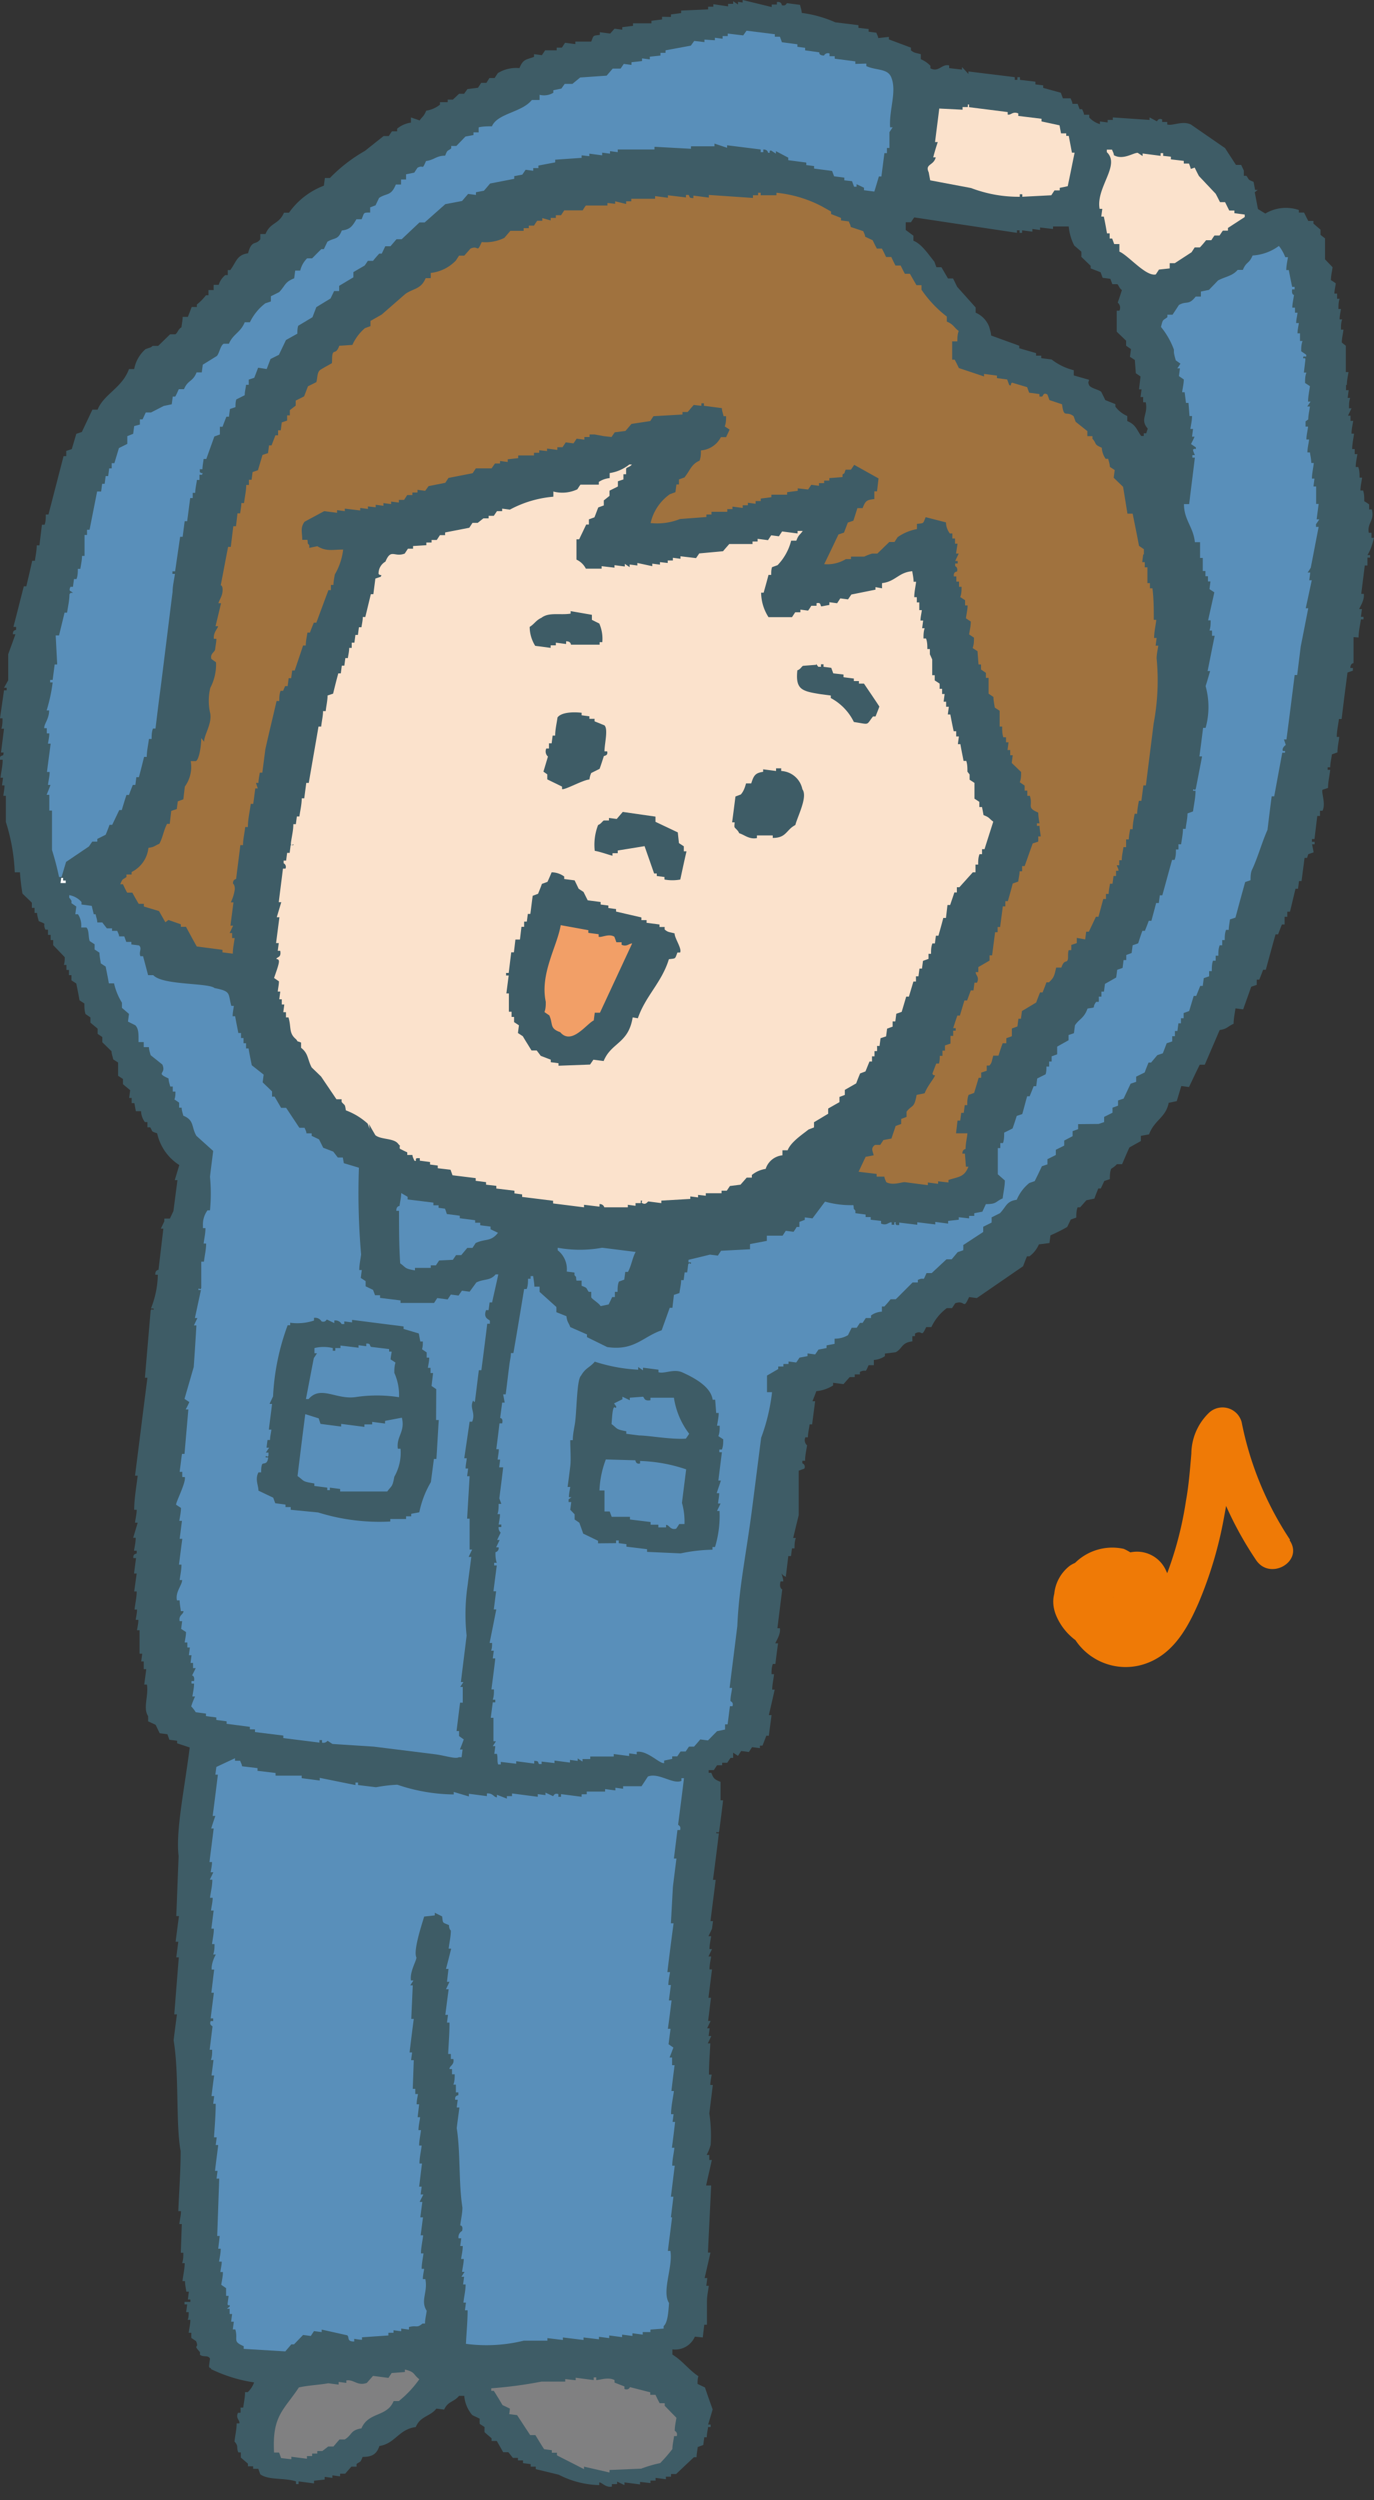
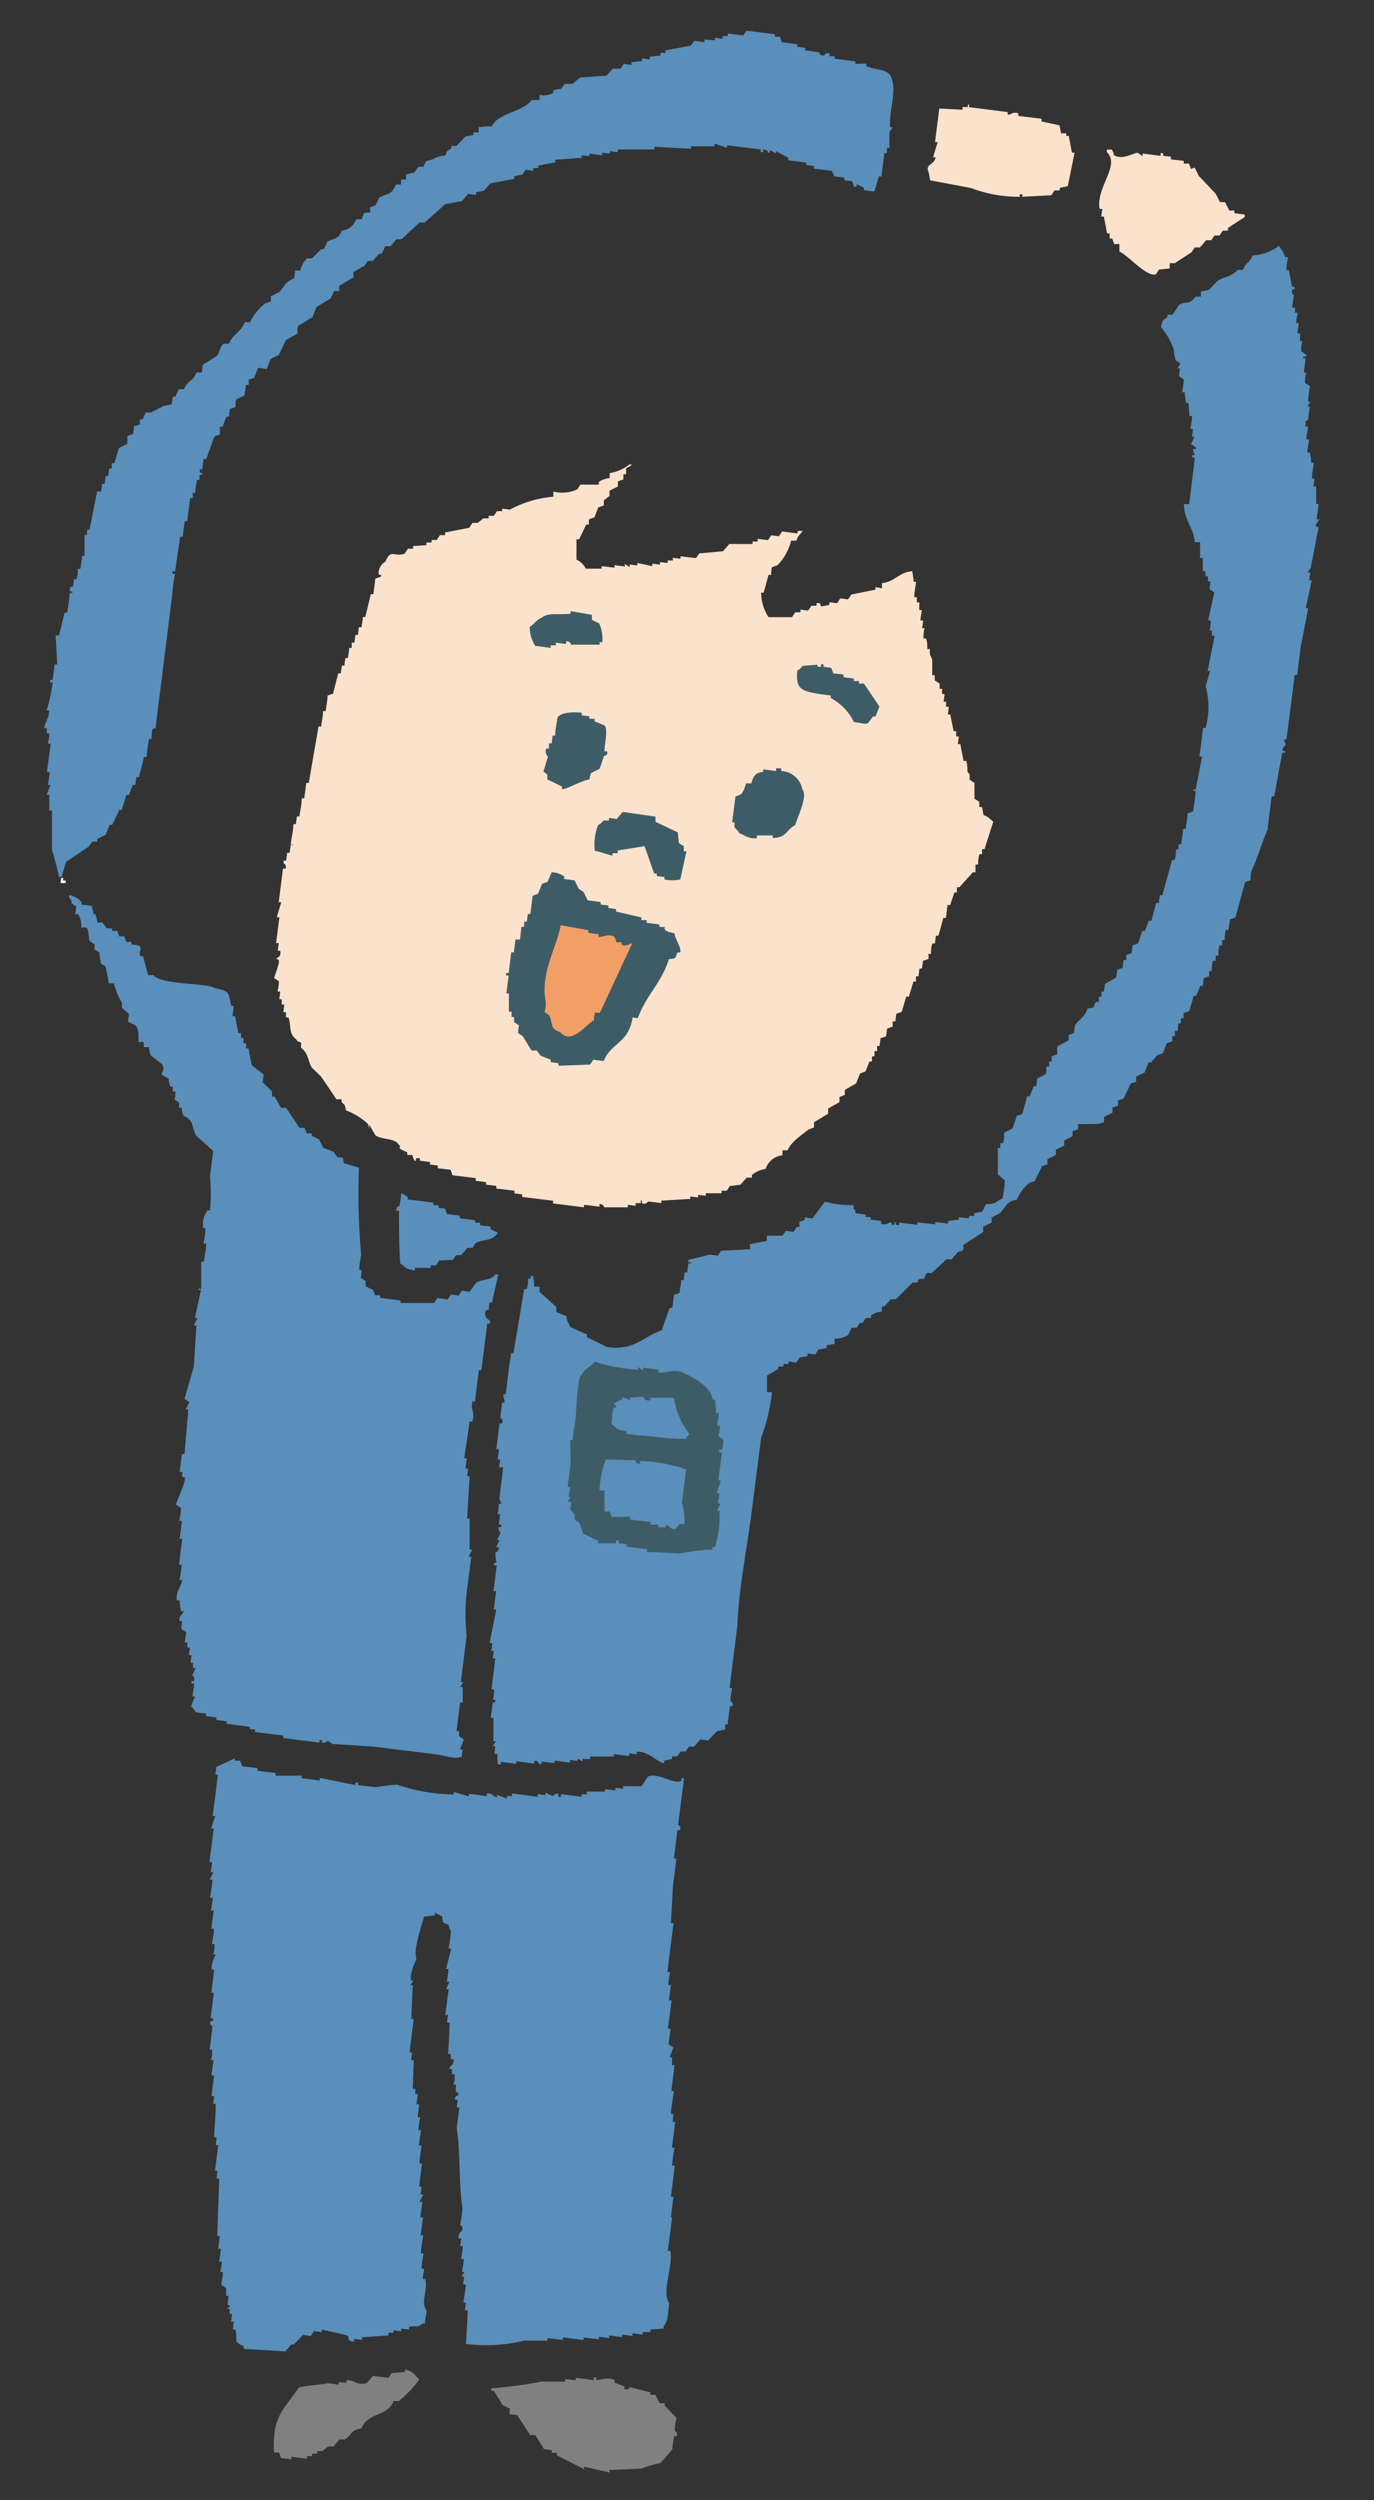
<svg xmlns="http://www.w3.org/2000/svg" width="81.92" height="149.03" viewBox="0 0 81.92 149.03">
  <rect x="0" y="0" width="81.92" height="149.03" fill="#333333" stroke="none" />
  <defs>
    <style>.cls-1{fill:#3e5c66;}.cls-1,.cls-2,.cls-3,.cls-4,.cls-5,.cls-6,.cls-7{fill-rule:evenodd;}.cls-2{fill:#598fba;}.cls-3{fill:#fbe2cc;}.cls-4{fill:#a0723e;}.cls-5{fill:#f29f67;}.cls-6{fill:#fff;}.cls-7{fill:#808081;}.cls-8{fill:#ef7a06;}</style>
  </defs>
  <title>sengen01</title>
  <g id="レイヤー_2" data-name="レイヤー 2">
    <g id="コンテンツ">
-       <path class="cls-1" d="M81.92,32.06l-.15,0c0-.1,0-.2,0-.3l-.16,0c-.11-.6.36-.71.18-1.39l-.16,0c0-.1,0-.2,0-.3a2.9,2.9,0,0,0-.29-.19c0-.22,0-.43-.07-.64l-.16,0c0-.26.07-.51.1-.77l-.15,0c0-.21,0-.42-.08-.63l-.15,0c0-.26.06-.51.1-.77l-.16,0c0-.1,0-.2,0-.3l-.15,0c0-.3.07-.61.11-.92l-.15,0c0-.25.06-.51.1-.76l-.16,0c0-.11,0-.21,0-.31l-.15,0,.21-.44-.15,0c0-.21,0-.41.07-.62l-.15,0,.06-.46-.16,0a2.91,2.91,0,0,0,0-.31H80.3c0-.26.06-.52.1-.77l-.16,0V20.61L80,20.42c0-.26.07-.51.1-.77l-.15,0c0-.21,0-.41.07-.61l-.15,0c0-.21.05-.41.08-.62l-.15,0c0-.2,0-.41.07-.61l-.15,0c0-.1,0-.21,0-.31l-.16,0c0-.2.06-.41.08-.61a2.9,2.9,0,0,0-.29-.19c0-.26.07-.52.1-.77L79,15.46V14.21L78.73,14c0-.1,0-.21,0-.31l-.42-.36a.88.88,0,0,1,0-.16l-.31,0c-.08-.16-.17-.33-.25-.5l-.31,0s0-.1,0-.15a2.4,2.4,0,0,0-2,.21L75,12.46c-.06-.32-.12-.64-.19-1l.18-.14-.16,0-.09-.48c-.37-.15-.24-.11-.43-.36l-.15,0c0-.1,0-.21,0-.31L74,9.83l-.31,0-.65-1L71,7.42c-.52-.24-1.08.1-1.41,0a.77.77,0,0,0,0-.15l-.3,0s0-.1,0-.15c-.25-.1-.28.11-.32.11L68.54,7a.77.77,0,0,0,0,.15L66.35,7a.77.77,0,0,0,0,.15l-.31,0s0,.1,0,.15l-.46-.06c0,.06,0,.11,0,.16A1.4,1.4,0,0,1,64.94,7a1,1,0,0,0,0-.16l-.31,0c0-.11-.07-.22-.11-.33l-.15,0-.12-.32-.31,0c0-.11-.07-.22-.11-.33l-.46,0-.12-.33-1.05-.29a.77.77,0,0,1,0-.15l-.47-.06a.88.88,0,0,0,0-.16l-.92-.11s0-.1,0-.16l-.15,0c0,.06,0,.11,0,.16l-.16,0a.78.78,0,0,0,0-.16l-2.76-.34s0,.1,0,.15L57.36,4a.77.77,0,0,0,0,.15l-.77-.09c0-.06,0-.11,0-.16-.44-.11-.63.44-1.12.17a.77.77,0,0,0,0-.15,1.68,1.68,0,0,0-.57-.39l0-.3c-.34-.09-.39-.07-.59-.23,0-.05,0-.1,0-.16L53,2.35a.77.77,0,0,1,0-.15l-.64.07c0-.1-.08-.22-.11-.32l-.46-.06s0-.11,0-.16l-.61-.07s0-.1,0-.16l-1.38-.17a7.21,7.21,0,0,0-2-.56c0-.16-.07-.32-.1-.48l-.77-.1c-.05,0-.06.19-.32.12,0,0,0-.23-.29-.19,0,.05,0,.1,0,.15l-.31,0c0,.05,0,.1,0,.15L44.28,0a.77.77,0,0,0,0,.15L44,.11c0,.06,0,.1,0,.16l-.29-.2a.78.78,0,0,1,0,.16l-.3,0,0,.15L42.53.25s0,.1,0,.15l-.31,0s0,.1,0,.16L40.61.63c0,.05,0,.1,0,.15L40,.86a.77.77,0,0,1,0,.15L39.47,1a.78.78,0,0,1,0,.16l-.63.08c0,.05,0,.1,0,.15l-1.1,0s0,.1,0,.15l-.64.08s0,.1,0,.15l-.46-.06L36.38,2l-.62-.08a.78.78,0,0,1,0,.16c-.43.06-.35,0-.51.4l-.95,0a.77.77,0,0,1,0,.15l-.61-.08-.19.29-.31,0s0,.11,0,.16L32.5,3l-.19.29-.47-.06s0,.1,0,.16c-.49.18-.65.13-.87.67a2.07,2.07,0,0,0-1.29.3l-.19.29-.31,0L29,4.94l-.31,0-.19.29-.63.08-.2.28-.3,0L27,5.94l-.31,0a.77.77,0,0,1,0,.15l-.46,0s0,.1,0,.15a1.76,1.76,0,0,1-.82.36c-.15.36-.21.32-.39.58L24.5,7c0,.1,0,.2,0,.31a1.63,1.63,0,0,0-.82.36.88.88,0,0,0,0,.16l-.31,0c-.07.09-.13.19-.19.28l-.31,0L21.75,9a9.27,9.27,0,0,0-2.08,1.61l-.3,0-.06.46a4.48,4.48,0,0,0-2.08,1.61l-.3,0c-.3.71-.81.56-1.1,1.27l-.31,0c0,.1,0,.21,0,.31-.28.39-.51,0-.73.84-.67.09-.69.5-1.06,1l-.15,0c0,.1,0,.2,0,.3l-.15,0a1.19,1.19,0,0,0-.39.58l-.3,0a2.91,2.91,0,0,0,0,.31l-.31,0c0,.1,0,.2,0,.31l-.15,0a3.13,3.13,0,0,1-.54.55.89.89,0,0,0,0,.15l-.31,0c-.08.2-.15.4-.23.59l-.31,0c0,.21-.05.41-.07.62-.21.12-.22.33-.37.42l-.31,0-.71.69H9.1L9,20.7l-.32.11A2.09,2.09,0,0,0,8,22l-.31,0c-.41,1.13-1.51,1.5-1.87,2.42l-.31,0-.63,1.33-.33.11-.27.91-.33.11,0,.31-.16,0-.9,3.48-.16,0c0,.2,0,.41-.07.61l-.16,0-.15,1.23-.16,0c0,.31-.07.62-.11.92l-.16,0c-.11.51-.23,1-.35,1.52l-.15,0c-.21.81-.41,1.62-.62,2.42l.16,0c0,.05,0,.11,0,.16s-.21,0-.19.28l.15,0L.49,39c0,.52,0,1,0,1.55L.24,41,.4,41a.77.77,0,0,0,0,.15l-.16,0L0,42.82l.15,0c0,.2,0,.41-.07.62H.24L.06,44.86l.16,0A.77.77,0,0,0,.2,45c-.08.09-.23,0-.2.29l.16,0c0,.36-.09.71-.13,1.07l.15,0-.06.46.15,0c0,.21-.05.41-.07.62H.35c0,.52,0,1,0,1.56A11.39,11.39,0,0,1,.88,52l.31,0a12,12,0,0,0,.15,1.27l.56.54c0,.1,0,.2,0,.31l.16,0c0,.1,0,.2,0,.3l.15,0c0,.16.06.32.1.49.57.24.19.06.4.51l.15,0c0,.1,0,.21,0,.31l.16,0c0,.1,0,.21,0,.31l.15,0c0,.1,0,.2,0,.3l.69.72c0,.15,0,.3-.05.46l.15,0c0,.1,0,.2,0,.3l.15,0,0,.31.15,0c0,.1,0,.2,0,.31l.29.19c.06.32.13.64.19,1l.29.19c0,.21,0,.43.07.63l.29.2c0,.1,0,.21,0,.31l.43.36c0,.11,0,.21,0,.31l.28.19,0,.31.55.54c0,.16.07.32.1.48l.29.19c0,.26,0,.52,0,.79l.29.19c0,.1,0,.21,0,.31l.43.36-.06.46.15,0c0,.11,0,.21,0,.31l.16,0,.09.48.31,0a1.15,1.15,0,0,0,.23.65l.15,0c0,.1,0,.21,0,.31l.16,0c.18.25,0,.22.42.36a3,3,0,0,0,1.32,1.89l-.27.9.16,0-.24,1.84-.21.45H9.8a1,1,0,0,0,0,.16l-.21.44.15,0L9.45,75.7s-.21,0-.19.29l.15,0A5.72,5.72,0,0,1,9,78l.16,0c0,.21-.09-.07-.18.13-.11,1.34-.23,2.68-.34,4l.15,0c-.25,1.94-.49,3.89-.74,5.84l.16,0C8.12,88.7,8,89.37,8,90l.15,0c0,.26-.07.51-.1.77l.16,0-.27.9.15,0c0,.26-.06.51-.1.77l.16,0s0,.1,0,.15-.23,0-.2.29l.16,0-.12.92.16,0L8,94.87l.15,0c0,.36-.09.72-.13,1.08l.15,0c0,.2-.05.41-.08.61l.16,0c0,.21-.05.41-.08.62l.15,0c0,.46,0,.93,0,1.4l.16,0-.06.46.15,0c0,.15,0,.31,0,.46l.15,0-.12.92.16,0c.11.68-.25,1.39.07,1.88a2.91,2.91,0,0,1,0,.31l.45.21.24.5.46.06.12.33.46.06s0,.1,0,.15l.75.25c-.29,2.37-.85,5-.66,6.47-.05,1.19-.09,2.39-.14,3.58l.16,0c-.07.51-.13,1-.2,1.53l.16,0-.12.93h.15l-.27,3.4.16,0c-.07.52-.13,1-.2,1.54.34,2,.12,5,.42,6.61,0,1.19-.09,2.38-.14,3.58h.16c0,.26-.07.52-.1.77l.15,0-.06,1.71.15,0c0,.21,0,.41-.07.62l.15,0c0,.35-.09.71-.13,1.07l.15,0c0,.21.05.42.08.63l.15,0-.06.47.15,0s0,.1,0,.14H11c0,.05,0,.1,0,.15l.16,0-.06.46.15,0c0,.16,0,.31-.06.46l.16,0c0,.26-.07.51-.1.77l.16,0a2.91,2.91,0,0,0,0,.31l.28.19c.21.5-.23.14.23.65a.88.88,0,0,1,0,.16c.22.17.48,0,.6.23l-.06.46c.07.21.08,0,.13.17a8.9,8.9,0,0,0,2.56.79,1.47,1.47,0,0,1-.38.58l-.16,0c0,.31-.07.61-.11.92l-.16,0a2.91,2.91,0,0,1,0,.31l-.15,0c-.16.34.13.44.08.63l-.16,0c0,.36-.09.72-.13,1.08.27.31.09.32.23.65l.15,0c0,.1,0,.21,0,.31l.42.36a.78.78,0,0,1,0,.16l.31,0a.77.77,0,0,1,0,.15l.31,0,.12.33c.51.36,1.42.19,2.13.42a.78.78,0,0,0,0,.16l.15,0a1,1,0,0,0,0-.16l.92.12a.88.88,0,0,0,0-.16l.64-.07a1,1,0,0,1,0-.16l.46.06a.77.77,0,0,1,0-.15l.46.06a.78.78,0,0,1,0-.16l.3,0,.37-.42.31,0a.88.88,0,0,1,0-.16c.25-.18.21-.05.36-.42.54,0,.83-.14,1-.65.94-.14,1.15-1,2.17-1.13.27-.66.84-.61,1.23-1.1l.46.06c.23-.51.58-.44.89-.82l.31,0a2,2,0,0,0,.48,1.15l.44.21a2.91,2.91,0,0,0,0,.31l.29.19a2.91,2.91,0,0,0,0,.31l.42.36c0,.05,0,.1,0,.16l.31,0,.38.67.31,0,.27.34.3,0c0,.05,0,.1,0,.15l.3,0a.88.88,0,0,1,0,.16l.46.06c0,.05,0,.1,0,.15l.3,0a.77.77,0,0,1,0,.15l1.37.33a5.51,5.51,0,0,0,2.42.62.78.78,0,0,1,0-.16c.17,0,.37.32.75.25,0-.05,0-.1,0-.15l.31,0a.77.77,0,0,0,0-.15l.44.21a.88.88,0,0,0,0-.16l.93.12c0-.05,0-.1,0-.15l.62.07s0-.1,0-.15l.31,0a1,1,0,0,1,0-.16l.61.08s0-.1,0-.15l.31,0a.78.78,0,0,1,0-.16l.3,0,1.06-1,.16,0c0-.2.05-.41.07-.61l.33-.12.06-.46.15,0c0-.21.05-.41.08-.61h.15s0-.1,0-.15l-.15,0,.27-.9c-.16-.44-.31-.87-.46-1.31l-.44-.21c0-.15,0-.31.05-.46-.59-.39-.94-.92-1.55-1.29,0-.1,0-.2,0-.31a1.28,1.28,0,0,0,1.34-.76l.47.05.09-.76h.16c0-.46,0-.93,0-1.4,0-.3.07-.61.11-.92l-.15,0,.06-.46-.16,0c.12-.51.23-1,.35-1.52l-.15,0c.06-1.34.13-2.69.19-4l-.3,0c.11-.51.23-1,.34-1.52l-.15,0c0-.1,0-.2,0-.3l-.16,0a2.69,2.69,0,0,0,.24-.6,8.78,8.78,0,0,0-.08-1.88l.21-1.69-.15,0c0-.21.05-.41.08-.62l-.16,0c0-.62.05-1.24.08-1.86l-.15,0,.21-.44-.16,0,.06-.46-.15,0,.21-.44-.15,0c.06-.46.11-.92.17-1.38l-.15,0,.21-1.69-.15,0c0-.26.06-.52.1-.77l-.16,0,.21-.44-.15,0c0-.26.06-.51.1-.77l-.16,0,.21-.44.06-.46-.15,0c.1-.82.21-1.64.31-2.46l-.16,0c.12-.92.24-1.85.35-2.77l-.15,0c0-.22.1.08.17-.13.08-.61.16-1.23.23-1.84l-.15,0c0-.37,0-.73,0-1.1-.38-.15-.42-.21-.55-.54h-.16a1,1,0,0,0,0-.16l.31,0,.19-.29.31,0a.68.68,0,0,1,0-.15l.3,0c.07-.1.13-.2.2-.29l.15,0c0-.11,0-.21,0-.31l.29.19.19-.29.46.06.19-.29.47.06a.77.77,0,0,1,0-.15h.15c.08-.19.15-.39.23-.59l.15,0c.05-.41.11-.82.16-1.23l-.16,0c.12-.51.23-1,.35-1.52l-.15,0c0-.3.08-.61.11-.92l-.15,0c0-.2,0-.41.08-.61l.15,0c.05-.41.1-.82.16-1.23l-.16,0c0-.08.33-.51.27-.9l-.15,0c.1-.77.19-1.54.29-2.31,0,0-.21-.08-.1-.48l.16,0c0-.16-.07-.32-.1-.48A.41.41,0,0,0,47,94l-.15,0L47,92.76l.16,0,.06-.46.15,0c0-.21,0-.41.08-.62l-.16,0,.33-1.36c0-.88,0-1.77,0-2.65l.33-.12a.22.22,0,0,0-.11-.32.68.68,0,0,1,0-.15H48c0-.31.07-.61.12-.92a.4.4,0,0,1-.1-.48l.15,0c0-.26.07-.51.1-.77l.15,0,.18-1.38-.16,0c.08-.2.16-.4.23-.6a2.28,2.28,0,0,0,1-.34s0-.1,0-.16l.62.08.37-.42.3,0c0-.05,0-.11,0-.16l.31,0a.77.77,0,0,1,0-.15c.45-.21.26.17.52-.4l.31,0,0-.31a1.3,1.3,0,0,0,.66-.23c0-.06,0-.11,0-.15l.64-.08c.42-.22.33-.57,1-.65a2.91,2.91,0,0,1,0-.31l.15,0a.77.77,0,0,0,0-.15c.47-.28.35.32.67-.39l.31,0a3,3,0,0,1,.92-1.13l.31,0,.19-.29c.63-.23.45.45.83-.37l.46.06L61,75.48c.07-.19.15-.4.23-.59l.15,0a1.74,1.74,0,0,0,.56-.71l.63-.08.06-.46a9.25,9.25,0,0,0,1-.5l.21-.44.33-.12c0-.2,0-.41.08-.61l.15,0,.37-.42.48-.1c.07-.2.15-.4.23-.6l.15,0,.21-.45.33-.11c0-.21,0-.41.08-.62a1.35,1.35,0,0,0,.34-.27l.31,0c.15-.34.29-.69.44-1l.68-.38,0-.31.49-.09c.31-.85,1-1,1.17-1.88l.48-.1.27-.9.46.06c.21-.44.42-.89.64-1.33l.3,0,.89-2.07c.45-.06.48-.22.83-.37,0-.31.07-.61.11-.92l.46.06.48-1.35.33-.11c0-.1,0-.21,0-.31l.15,0c.08-.2.16-.4.23-.59h.16c.19-.7.38-1.4.58-2.11l.15,0c.08-.2.15-.4.23-.59l.16,0c0-.16,0-.31,0-.46h.16l0-.3.16,0,.33-1.37.15,0,.06-.46.15,0,.18-1.38.15,0L78,50.92l.32-.11-.09-.48.15,0c0-.05,0-.1,0-.15l-.16,0,0-.16.15,0c.06-.46.11-.92.17-1.38l.16,0c0-.1,0-.21,0-.31l.15,0c.21-.42-.08-1.08,0-1.25l.33-.11c0-.36.09-.72.13-1.08l-.15,0a.77.77,0,0,1,0-.15l.15,0c0-.26.07-.52.1-.77l.33-.12c0-.3.07-.61.11-.92l-.15,0c0-.36.09-.72.13-1.07l.16,0c.11-.93.23-1.85.35-2.77l.32-.11c0-.06,0-.11,0-.16l-.15,0c0-.28.19-.29.19-.29,0-.52,0-1,0-1.55L81,38c0-.36.09-.72.14-1.08l.15,0a.77.77,0,0,0,0-.15l-.15,0,.06-.46-.16,0c0-.07.33-.52.27-.91l-.15,0,.21-1.69.16,0c0-.16,0-.31,0-.47l.16,0a.77.77,0,0,1,0-.15l-.16,0C81.73,32.77,81.83,32.41,81.92,32.06ZM68.34,25.83l-.15,0a.88.88,0,0,1,0,.16l-.15,0c-.28-.38-.31-.67-.83-.89,0-.1,0-.2,0-.3a1.76,1.76,0,0,1-.71-.56c0-.05,0-.1,0-.15l-.6-.24-.24-.49c-.17-.15-.64-.21-.73-.41s0-.2,0-.31l-.91-.26c0-.11,0-.21,0-.31a3.53,3.53,0,0,1-1.32-.64l-.62-.08c0-.05,0-.1,0-.15l-.31,0a.77.77,0,0,0,0-.15l-1-.29c0-.05,0-.1,0-.15L59.09,20c0-.16-.06-.31-.1-.48a1.48,1.48,0,0,0-.82-.88c0-.1,0-.21,0-.31l-1.1-1.23c-.08-.16-.16-.33-.25-.5l-.3,0-.39-.67-.3,0-.12-.33c-.32-.38-.74-1.05-1.25-1.25,0-.1,0-.2,0-.3L54,13.71c0-.16,0-.31,0-.46l.31,0c.07-.1.13-.2.2-.29l6.12.92a.77.77,0,0,0,0-.15l.16,0a.77.77,0,0,0,0,.15l.15,0c0-.05,0-.1,0-.15l.61.08a1,1,0,0,0,0-.16l.46.06a.77.77,0,0,0,0-.15l.77.09a.77.77,0,0,0,0-.15l.94,0a3.08,3.08,0,0,0,.33,1.14l.42.36a2.91,2.91,0,0,1,0,.31l.56.54a.77.77,0,0,0,0,.15l.59.23.12.33.46.06.12.32.3,0c.09.08.09.22.27.35-.08.25-.16.5-.25.75a.39.39,0,0,1,.1.48l-.16,0v1.25l.56.54c0,.1,0,.2,0,.3l.29.2-.06.46.29.19.06.79.28.19-.09.77.15,0-.06.46.16,0a2.91,2.91,0,0,0,0,.31l.15,0c.16.74-.37,1,.12,1.57Z" />
      <path class="cls-2" d="M32.17,5.65c0,.11,0,.21,0,.31l-.46,0c-.6.75-2.05.79-2.38,1.57-.27,0-.53,0-.79.06a2.72,2.72,0,0,0,0,.3l-.31,0s0,.1,0,.16l-.48.09-.54.56-.31,0a.77.77,0,0,1,0,.15c-.25.19-.21.06-.36.43-.53,0-.63.25-1.14.32-.26.6-.12.19-.51.4l-.19.29-.49.1c0,.1,0,.2,0,.31l-.3,0c0,.1,0,.2,0,.3l-.31,0c-.29.71-.54.49-1,.8l-.21.44-.32.12c0,.1,0,.2,0,.31-.43,0-.34,0-.51.4l-.31,0c-.23.39-.36.61-.87.67-.24.59-.41.4-.86.67l-.21.44h-.15c-.19.18-.37.37-.55.55l-.3,0a1.52,1.52,0,0,0-.41.73l-.3,0-.06.46c-.57.23-.51.41-.89.82l-.5.25,0,.31-.33.11a3.12,3.12,0,0,0-.92,1.13l-.31,0c-.24.61-.7.7-.94,1.28l-.31,0c-.2.1-.26.57-.41.73l-.84.52-.06.46-.31,0c-.23.58-.51.43-.75,1l-.31,0c-.07.15-.13.3-.21.44l-.15,0-.06.46-.48.1L9,24.59l-.31,0L8.5,25l-.16,0,0,.31L8,25.4l-.06.46L7.59,26c0,.15,0,.31,0,.46l-.5.25-.27.9-.16,0c0,.1,0,.21,0,.31l-.15,0-.06.46-.15,0-.06.46-.15,0-.06.46H5.79l-.45,2.28-.15,0c0,.1,0,.21,0,.31l-.15,0c0,.42,0,.83,0,1.25l-.15,0c0,.25-.06.51-.1.77l-.15,0c0,.2,0,.41-.08.61l-.15,0-.06.46-.15,0c-.12.29,0,.22.11.33s-.1-.07-.17.13c0,.36-.09.72-.14,1.08l-.15,0-.33,1.36H3.32l.09,1.73-.15,0-.12.92-.15,0c0,.05,0,.1,0,.15l.15,0a9.67,9.67,0,0,1-.36,1.67l.15,0c0,.51-.32.82-.29,1.06l.15,0,0,.31.15,0c0,.2-.05.41-.08.61l.16,0c-.07.56-.15,1.13-.22,1.69l.16,0c0,.26-.07.51-.1.77l.15,0c-.07.2-.15.39-.23.59l.16,0,0,.94.16,0c0,.78,0,1.57,0,2.35a16.37,16.37,0,0,1,.42,1.61l.15,0,.27-.9,1.36-.92.2-.29.3,0a.88.88,0,0,0,0-.16l.5-.25c.08-.19.16-.39.23-.59l.16,0,.42-.88h.15c.09-.3.18-.6.28-.9l.15,0c.07-.2.15-.4.23-.6l.15,0,.06-.46.15,0c.11-.4.21-.8.31-1.21l.16,0c0-.36.09-.72.13-1.07l.16,0c0-.21,0-.41.08-.62l.15,0c.1-.82.2-1.64.31-2.46.24-1.89.47-3.79.71-5.69,0-.35.09-.71.14-1.07l-.15,0c0-.05,0-.1,0-.15l.16,0L10.74,32l.15,0,.12-.93.15,0,.18-1.38.15,0c0-.11,0-.21,0-.31l.15,0c0-.26.07-.51.1-.77l.15,0a2.91,2.91,0,0,0,0-.31l.16,0c.07-.21,0,0-.14-.17a.78.78,0,0,0,0-.16l.16,0c0-.2.05-.41.07-.61l.16,0,.48-1.34.33-.12c0-.15,0-.31,0-.46l.16,0c.07-.2.15-.4.23-.6l.15,0,.06-.46.33-.11c0-.16,0-.31.05-.46l.5-.25c0-.21.06-.42.08-.62l.16,0,0-.31.33-.11.23-.6L15.9,22l.23-.6.5-.25.42-.88.68-.38c0-.16,0-.31.05-.47l.85-.51.23-.6.85-.52.21-.44.3,0c0-.1,0-.21,0-.31l.85-.51c0-.11,0-.21,0-.31l.67-.39c.07-.09.13-.19.19-.28l.31,0c.12-.15.24-.29.37-.43l.15,0,.21-.44.31,0,.36-.42.31,0,1.06-1,.31,0,1.23-1.09,1-.19.36-.42.47.06a.78.78,0,0,1,0-.16l.47-.09c.13-.14.25-.29.37-.43l1.44-.28c0-.06,0-.11,0-.16l.48-.09.2-.29.45.06a.78.78,0,0,0,0-.16l.31,0c0-.05,0-.1,0-.15l1-.19a.78.78,0,0,0,0-.16l1.58-.11a.77.77,0,0,1,0-.15l.46.05a.77.77,0,0,1,0-.15l.76.1a.78.78,0,0,0,0-.16l.47.06c0-.05,0-.1,0-.15l.46.06,0-.16,2.19,0s0-.11,0-.16l2.18.12a.77.77,0,0,1,0-.15l1.4,0a1,1,0,0,1,0-.16l.75.25s0-.1,0-.15l2,.25a1,1,0,0,1,0,.16l.16,0c0-.06,0-.11,0-.16.27,0,.28.19.28.19.21.06,0-.12.18-.13l.29.19c0-.05,0-.1,0-.15L47,9.4a.77.77,0,0,0,0,.15l1.07.14a.77.77,0,0,1,0,.15l.47.06a.77.77,0,0,0,0,.15l1.07.14.12.32.61.08c0,.05,0,.1,0,.16l.46.05.12.33.15,0c0-.05,0-.1,0-.15l.44.21a.77.77,0,0,1,0,.15l.62.08q.14-.46.27-.9l.15,0,.18-1.39.15,0c0-.1,0-.2,0-.31l.15,0c0-.31,0-.63,0-.94l.19-.29-.15,0c-.07-1.05.42-2.15.06-3-.23-.52-.89-.38-1.48-.65a.77.77,0,0,0,0-.15L51,3.81a.77.77,0,0,1,0-.15L49.77,3.5a.77.77,0,0,1,0-.15l-.31,0c0-.05,0-.11,0-.16a.26.26,0,0,0-.33.12c-.33,0-.28-.19-.28-.19L48,3a.77.77,0,0,0,0-.15l-.46-.06a.77.77,0,0,0,0-.15l-.92-.12-.12-.33-.3,0a.77.77,0,0,1,0-.15l-1.69-.21-.2.28-.92-.11c0,.05,0,.1,0,.15l-.31,0a.88.88,0,0,1,0,.16l-.46-.06a.77.77,0,0,1,0,.15L42,2.36c0,.05,0,.1,0,.15l-.61-.07-.2.28L39.68,3c0,.05,0,.1,0,.15l-.3,0a1,1,0,0,0,0,.16l-.64.07a.78.78,0,0,1,0,.16l-.46-.06s0,.1,0,.16l-.63.07s0,.1,0,.16l-.46-.06-.19.28-.47,0-.36.42-1.58.11L34.13,5l-.46,0-.2.28-.48.1s0,.1,0,.15A1.07,1.07,0,0,1,32.17,5.65Z" />
      <path class="cls-3" d="M56,6.47c-.08.66-.17,1.33-.25,2l.16,0c-.1.3-.19.6-.27.91h.15c-.12.5-.66.39-.42.89l.09.48,2.44.46a7.94,7.94,0,0,0,2.9.52c0-.05,0-.1,0-.15l.15,0a.77.77,0,0,1,0,.15l1.73-.09.19-.29.31,0a.77.77,0,0,0,0-.15l.48-.1c.14-.66.27-1.32.41-2l-.16,0c-.06-.32-.12-.64-.19-1l-.15,0s0-.1,0-.15l-.31,0-.09-.48L62.1,7.24a1,1,0,0,1,0-.16l-1.39-.17a.77.77,0,0,0,0-.15c-.34-.14-.43.12-.63.07,0,0,0-.1,0-.15l-2.3-.29a1,1,0,0,1,0-.16H57.7a.77.77,0,0,1,0,.15l-.31,0s0,.11,0,.16Z" />
      <path class="cls-3" d="M66.74,15c.52.21,1.58,1.5,2.17,1.36l.19-.29.64-.07c0-.1,0-.21,0-.31l.3,0,1-.65.19-.29.31,0c.13-.14.25-.28.37-.43l.31,0c.06-.09.12-.19.19-.28l.3,0c.07-.1.13-.2.2-.29l.3,0a1,1,0,0,0,0-.16l1-.65a.77.77,0,0,0,0-.15l-.61-.08a1,1,0,0,1,0-.16l-.31,0-.25-.5-.3,0c-.09-.17-.17-.34-.26-.5l-1-1.06c-.09-.17-.17-.33-.25-.5L71,10.07a3,3,0,0,0-.11-.32l-.31,0c0-.05,0-.1,0-.16l-.77-.09c0-.06,0-.11,0-.16l-.46-.05c0-.06,0-.11,0-.16l-.15,0a.78.78,0,0,0,0,.16l-1.08-.14a.77.77,0,0,1,0,.15l-.29-.19c-.27,0-.88.45-1.42.14,0-.11-.07-.22-.11-.33l-.31,0s0,.1,0,.15c.83.78-.66,2.1-.43,3.38l.16,0-.06.46.15,0c.07.32.13.64.19,1l.16,0c0,.11,0,.21,0,.31l.15,0,.12.33.31,0Z" />
      <path class="cls-2" d="M74.68,15.23c-.2.5-.37.35-.58.86l-.31,0c-.33.38-.73.39-1.17.63l-.54.56-.48.1c0,.1,0,.2,0,.3l-.31,0c-.44.55-.52.23-1,.5l-.38.58-.31,0a.77.77,0,0,1,0,.15c-.29.22-.26.1-.38.58a4.7,4.7,0,0,1,.77,1.35c0,.1,0,.2,0,.3L70,21c0,.16.06.32.1.48l.28.2c-.06.09-.12.19-.19.28l.16,0-.06.46.29.2c0,.25-.07.51-.1.76l.15,0,.08.64.15,0,.06.78.15,0c0,.26-.06.52-.1.77l.16,0-.06.46.15,0c-.06.15-.14.3-.21.44l.29.2c0,.21,0,0-.17.13,0,.11.07.22.11.33l-.15,0c0,.05,0,.1,0,.15l.15,0c-.11.92-.23,1.85-.34,2.77l-.31,0c0,.95.56,1.36.65,2.27l.31,0,0,.94.16,0c0,.26,0,.52,0,.78l.16,0,0,.31.15,0,0,.31.15,0-.06.46.29.19c-.12.56-.25,1.11-.37,1.67l.15,0c0,.21,0,.41-.07.61l.15,0a2.91,2.91,0,0,1,0,.31l.16,0L72,40l.15,0c-.09.3-.17.6-.27.9a4.64,4.64,0,0,1,0,2.49l-.15,0c-.07.57-.14,1.13-.22,1.7l.16,0L71.3,47c-.06.21-.15-.08-.17.14h.15c0,.41-.1.83-.15,1.23l-.33.12c0,.31-.08.61-.11.92l-.16,0c0,.31-.07.61-.11.92l-.16,0a2.91,2.91,0,0,1,0,.31l-.15,0c0,.21,0,.41-.08.62l-.15,0-.58,2.11-.15,0-.06.46-.16,0c-.09.36-.19.71-.28,1.06l-.16,0c-.07.2-.15.4-.23.6l-.15,0c-.09.24-.17.5-.25.74-.11.05-.22.08-.33.12l-.06.46-.32.12c0,.1,0,.2,0,.3l-.16,0-.06.47-.32.11-.06.46-.67.38-.06.46h-.15c0,.1,0,.2,0,.3l-.16,0a2.91,2.91,0,0,1,0,.31l-.15,0c-.31.39.1.31-.52.4-.2.58-.5.62-.75,1l-.06.47-.32.11c0,.1,0,.21,0,.31l-.68.38c0,.16,0,.31,0,.46l-.33.12c0,.1,0,.2,0,.31l-.15,0c0,.1,0,.2,0,.3l-.16,0c0,.16,0,.31-.05.46l-.5.25-.06.46-.15,0-.24.6-.15,0c-.1.35-.19.71-.29,1.06l-.33.11c-.08.25-.16.5-.25.75l-.5.25c0,.21,0,.41-.07.62l-.16,0c0,.1,0,.2,0,.3l-.15,0c0,.52,0,1,0,1.56l.42.37c0,.36-.09.71-.13,1.07-.45.19-.33.34-1,.34l-.21.45-.48.09a.88.88,0,0,0,0,.16l-.31,0s0,.1,0,.15l-.62-.07a.77.77,0,0,1,0,.15l-.63.07c0,.06,0,.11,0,.16l-.77-.1a.68.68,0,0,1,0,.15l-1.07-.13s0,.1,0,.15l-1.08-.13a.77.77,0,0,1,0,.15l-.15,0c-.18-.13.08-.17-.14-.17,0,0,0,.1,0,.15l-.16,0a.77.77,0,0,0,0-.15c-.21,0-.28.22-.63.08,0,0,0-.11,0-.16l-.62-.07a1,1,0,0,0,0-.16l-.3,0s0-.1,0-.15l-.61-.08s0-.1,0-.15c-.16-.2-.06,0-.12-.33a5.63,5.63,0,0,1-1.69-.21l-.75,1-.46-.06a.77.77,0,0,1,0,.15l-.32.12c0,.1,0,.2,0,.3l-.16,0a2.9,2.9,0,0,1-.19.29l-.46-.06-.19.29-.94,0c0,.1,0,.21,0,.31l-1,.19a2.91,2.91,0,0,0,0,.31l-1.73.09-.19.29-.47-.06-1.28.31a.77.77,0,0,0,0,.15l.15,0c0,.22-.09-.07-.17.13l-.06.47-.15,0-.06.46-.15,0c0,.25-.07.51-.1.77l-.33.11-.09.77-.16,0-.48,1.34c-1.12.38-1.63,1.24-3.25,1L35,79.71a.78.78,0,0,1,0-.16l-1-.44c-.11-.3-.18-.27-.23-.65l-.6-.24a2.91,2.91,0,0,0,0-.31l-1-.9c0-.1,0-.21,0-.31l-.31,0c0-.21-.05-.42-.07-.63l-.15,0a.78.78,0,0,0,0,.16l-.16,0c0,.2,0,.41-.08.61l-.15,0c-.21,1.28-.42,2.55-.64,3.82l-.15,0c0,.21-.05.41-.08.62-.08.61-.15,1.23-.23,1.84l-.15,0,.09.49-.15,0-.12.92s.2,0,.12.32l-.16,0c-.06.52-.12,1-.19,1.54l.15,0c0,.21-.05.41-.07.62l.15,0-.06.46H30c-.07.62-.15,1.23-.23,1.85l.12.33-.16,0c0,.2,0,.41-.07.61l.15,0c0,.21-.05.41-.08.62l.16,0s0,.1,0,.15l-.16,0a.38.38,0,0,0,.12.33l-.21.44.15,0-.21.44.15,0a.25.25,0,0,1-.19.29c0,.21,0,.42.08.63l-.16,0a1,1,0,0,1,0,.16h.16c-.07.51-.13,1-.2,1.54l.16,0c-.05.36-.09.72-.14,1.08l.15,0c-.13.65-.26,1.32-.4,2l.15,0c0,.16,0,.31-.06.46l.16,0-.06.46.15,0c-.07.62-.15,1.23-.23,1.85l.15,0c0,.2,0,.41-.07.61l.15,0s0,.1,0,.16l-.15,0-.12.92.16,0c0,.46,0,.93,0,1.4l.15,0-.19.29.15,0-.06.46.16,0c.06.26,0,.42.07.63l.16,0a.77.77,0,0,1,0-.15l.92.11a.77.77,0,0,1,0-.15l1.07.14a1,1,0,0,0,0-.16c.31,0,.2.09.29.19l.15,0a.77.77,0,0,0,0-.15l.77.09s0-.1,0-.15l.92.12a.78.78,0,0,0,0-.16l.46.06a.77.77,0,0,0,0-.15l.29.19c0-.05,0-.1,0-.15l.46,0a.77.77,0,0,0,0-.15l1.4,0a.77.77,0,0,0,0-.15l.92.12,0-.16.45.06a.77.77,0,0,0,0-.15c.64-.1,1.37.73,1.64.67a.77.77,0,0,1,0-.15l.48-.1a.77.77,0,0,1,0-.15l.3,0c.07-.1.13-.2.2-.29l.3,0c.07-.1.13-.2.2-.29l.3,0c.13-.15.25-.28.37-.43l.46.06.54-.55.48-.1c0-.1,0-.21,0-.31l.15,0c.05-.36.09-.71.14-1.08l.15,0c.08-.25-.11-.27-.12-.32,0-.26.07-.51.1-.77l-.15,0c.15-1.23.31-2.46.46-3.69.1-2.38.55-4.36.91-7.22l.51-4a11.42,11.42,0,0,0,.65-2.72l-.3,0V82l.67-.39s0-.1,0-.15l.31,0a.77.77,0,0,1,0-.15l.3,0a.68.68,0,0,0,0-.15l.46.06c.07-.09.13-.19.2-.29l.48-.09a.88.88,0,0,1,0-.16l.45.06.2-.29.48-.09s0-.1,0-.16l.48-.09c0-.1,0-.21,0-.31a1.51,1.51,0,0,0,.8-.21c.07-.15.15-.3.22-.44l.3,0,.19-.29.16,0,.19-.29.31,0c0-.05,0-.1,0-.15a1.18,1.18,0,0,1,.65-.23c0-.11,0-.21,0-.31l.15,0c.13-.14.25-.28.37-.43l.31,0,1-1,.31,0a.77.77,0,0,0,0-.15c.46-.22.26.18.52-.41l.31,0,.88-.82.31,0,.36-.43.33-.11a2.91,2.91,0,0,0,0-.31l1.19-.78c0-.1,0-.21,0-.31l.5-.25a2.91,2.91,0,0,0,0-.31l.5-.25c.39-.41.38-.71,1-.8a2.54,2.54,0,0,1,.75-1l.32-.11c.15-.3.29-.59.43-.89l.33-.11,0-.31.5-.25c0-.1,0-.21,0-.31l.5-.25c0-.1,0-.2,0-.3l.5-.26c0-.1,0-.2,0-.3l.33-.12,0-.3.16,0L65.5,67l.33-.11c0-.1,0-.2,0-.31l.5-.25,0-.3.33-.12c0-.1,0-.2,0-.31l.33-.11.42-.89.33-.11,0-.31.51-.25c.07-.2.15-.4.23-.59l.15,0L69,62.9l.33-.11.23-.6.33-.11,0-.31.16,0c0-.1,0-.2,0-.31l.15,0,.06-.46.15,0c0-.1,0-.2,0-.3l.16,0,0-.31.33-.12.27-.9.15,0,.24-.6.15,0,.06-.46.32-.11c0-.11,0-.21,0-.31l.16,0c0-.21,0-.41.07-.62l.16,0,0-.3.16,0c0-.21,0-.41.08-.62l.15,0c0-.1,0-.2,0-.31l.15,0c0-.2,0-.41.08-.61l.16,0c0-.21.05-.41.07-.62l.33-.11c.19-.71.38-1.41.58-2.12l.32-.11c0-.21,0-.41.08-.61.33-.67.61-1.69.93-2.39.08-.66.16-1.33.25-2l.15,0,.48-2.6.16,0c.06-.21-.14,0-.14-.17s.19-.29.19-.29-.07-.22-.11-.33l.15,0c.17-1.28.33-2.56.49-3.84l.15,0,.21-1.69.45-2.29-.15,0,.36-1.67-.15,0,.06-.46-.16,0a2.9,2.9,0,0,0,.19-.29c.16-.81.31-1.62.47-2.43l-.16,0a1,1,0,0,0,0-.16c.07-.09.13-.19.2-.29l-.16,0,.12-.92-.15,0V29h-.16l.06-.47h-.15c0-.31.08-.62.11-.93l-.15,0c0-.21-.05-.42-.08-.63l-.15,0c0-.26.07-.51.1-.77l-.16,0c0-.25.07-.51.1-.77h-.15l0-.31L78,25c0-.26.07-.52.1-.77l-.16,0,.2-.29-.15,0c0-.31.07-.61.11-.92l-.29-.19c0-.21,0-.41.08-.62l-.15,0,.09-.77c0-.21-.15.05-.13-.17.08-.07.23.08.17-.13l-.29-.2c0-.2,0-.4.08-.61l-.15,0c0-.15,0-.31,0-.46l-.15,0c0-.2.05-.41.08-.61l-.16,0c0-.21.06-.41.08-.62l-.15,0c0-.1,0-.2,0-.3l-.16,0c0-.25.07-.51.1-.76,0,0-.16,0-.11-.33l.15,0a.77.77,0,0,1,0-.15l-.15,0c-.07-.32-.13-.64-.2-1l-.15,0c0-.26.06-.52.1-.77l-.16,0a2.59,2.59,0,0,0-.38-.67A2.92,2.92,0,0,1,74.68,15.23Z" />
-       <path class="cls-4" d="M28.72,14.43c-.31.71-.16.16-.67.39l-.37.42-.31,0-.19.29a2.44,2.44,0,0,1-1.5.74,2.91,2.91,0,0,1,0,.31l-.3,0c-.28.67-.72.6-1.21.94l-1.41,1.23-.67.38c0,.11,0,.21,0,.31l-.33.12a2.86,2.86,0,0,0-.75,1l-.78.05c-.17.46-.29.3-.37.42s-.05.41-.07.62c-.23.13-.46.25-.68.39s-.17.49-.25.74l-.5.25-.23.6-.5.25c0,.1,0,.2,0,.3l-.35.27,0,.31-.16,0c0,.1,0,.21,0,.31l-.32.11-.06.47-.16,0,0,.3-.16,0-.23.6-.15,0-.06.46-.33.11-.27.91-.32.11-.06.46-.16,0,0,.31-.16,0c0,.36-.09.72-.13,1.08l-.16,0c0,.2-.05.41-.07.61l-.16,0-.09.77-.16,0-.15,1.23-.16,0c-.15.76-.29,1.53-.44,2.29,0,0,.13,0,.11.33s-.17.49-.25.74l.16,0-.33,1.37.15,0c0,.12-.29.36-.25.75l.15,0c0,.2-.05.4-.07.61s-.31.24-.23.59l.28.2a3,3,0,0,1-.34,1.52,3.29,3.29,0,0,0,0,1.55c.09.64-.38,1.26-.37,1.67L12,44c0,.39-.11,1.26-.32,1.37l-.31,0a2,2,0,0,1-.35,1.52l-.09.76-.33.12-.06.46-.33.11-.09.77-.16,0c-.21.41-.26.83-.46,1.19-.3.12-.27.19-.65.24a1.82,1.82,0,0,1-1,1.44.68.68,0,0,0,0,.15l-.31,0c0,.05,0,.1,0,.15-.26.19-.21.06-.37.43h.16c.08.17.16.34.25.5l.31,0c.12.23.25.45.38.67l.31,0a.88.88,0,0,0,0,.16l.9.27.38.67.18-.14.74.26a.77.77,0,0,1,0,.15l.31,0c.21.39.42.78.64,1.17l1.53.2a.77.77,0,0,1,0,.15l.62.08c0-.31.07-.62.11-.93l-.15,0c0-.1,0-.2,0-.3l-.15,0,.21-.44-.16,0,.18-1.39h-.16A2.55,2.55,0,0,0,14,53c0-.27-.11-.33-.11-.33,0-.27.17-.24.19-.29.08-.66.17-1.33.25-2l.16,0c0-.36.09-.71.13-1.08l.16,0c0-.46.11-.91.17-1.38l.15,0,.12-.92.15,0-.11-.33.15,0c0-.2.05-.41.08-.61l.15,0,.18-1.39c.22-1,.45-1.92.67-2.88l.16,0c0-.2,0-.41.08-.61l.15,0L17,40.9l.15,0,.06-.47.15,0,.06-.46.15,0c.17-.5.34-1,.5-1.49h.16c0-.26.06-.51.1-.77l.15,0c.07-.2.15-.39.23-.59l.15,0,.72-1.94.15,0c0-.1,0-.21,0-.31l.15,0c0-.21.05-.41.08-.62a3.81,3.81,0,0,0,.5-1.49c-.63,0-1,.13-1.54-.2l-.48.1c0-.05,0-.1,0-.16-.15-.19-.06,0-.11-.32l-.31,0c0-.46-.13-.71.14-1.08l1.17-.63.77.1a1,1,0,0,1,0-.16l.46.06a.77.77,0,0,1,0-.15l.92.11a.77.77,0,0,1,0-.15l.46.06a.68.68,0,0,1,0-.15l.46.05c0-.05,0-.1,0-.15l.46.06c0-.05,0-.1,0-.16l.46.06c0-.05,0-.1,0-.15l.46.06c0-.06,0-.11,0-.16l.31,0,.19-.29.31,0a.77.77,0,0,1,0-.15l.3,0a1,1,0,0,0,0-.16l.46.06.2-.28,1-.2.19-.29,1.44-.28.19-.29.94,0,.2-.29.3,0a.77.77,0,0,0,0-.15l.46.06,0-.16.63-.07a.78.78,0,0,1,0-.16l.94,0a.88.88,0,0,1,0-.16l.31,0c0-.05,0-.1,0-.15l.47.05a.77.77,0,0,1,0-.15l.61.08s0-.1,0-.16l.31,0,.19-.29.46.06c.07-.09.13-.19.19-.28l.46.06a1,1,0,0,0,0-.16l.31,0c0-.05,0-.11,0-.15l.31,0L36,26l.46.05.19-.28.64-.08.36-.42,1.12-.17.19-.29,1.73-.1c0-.05,0-.1,0-.15l.31,0,.36-.42.46.05c0-.05,0-.1,0-.15l.15,0c0,.05,0,.1,0,.15l1.07.14c0,.16.07.32.1.48l.15,0c0,.2,0,.41-.08.61l.29.19-.21.45-.31,0a1.46,1.46,0,0,1-1.19.79c0,.2,0,.4-.08.61-.5.22-.55.56-.9,1l-.33.12c0,.09,0,.2,0,.3l-.15,0-.06.46-.33.12a2.87,2.87,0,0,0-1.15,1.72,3.66,3.66,0,0,0,1.75-.24l1.58-.12a.77.77,0,0,1,0-.15l.3,0c0-.05,0-.1,0-.16l.94,0a.88.88,0,0,0,0-.16l.31,0c0-.05,0-.1,0-.15l.61.08a.88.88,0,0,0,0-.16l.31,0c0-.05,0-.1,0-.15l.46.06c0-.05,0-.11,0-.16l.31,0a.77.77,0,0,1,0-.15l.63-.08s0-.1,0-.15l.94,0c0-.05,0-.1,0-.15l.63-.08a.77.77,0,0,0,0-.15l.62.07.19-.28.46.06c0-.06,0-.11,0-.16l.31,0a.77.77,0,0,1,0-.15l.31,0a.77.77,0,0,1,0-.15l.78-.06a.77.77,0,0,0,0-.15c.2-.15.06,0,.19-.29l.31,0c.07-.09.13-.19.2-.29l1.45.81-.09.77-.16,0c0,.15,0,.31,0,.46-.47.05-.53.11-.7.54l-.31,0-.24.75-.33.11-.23.6-.33.11c-.28.59-.56,1.18-.85,1.77a2.14,2.14,0,0,0,1.29-.3l.31,0a.77.77,0,0,1,0-.15l.79,0A2.9,2.9,0,0,1,52,33l.31,0,.71-.69.31,0,.19-.29a2.9,2.9,0,0,1,1.15-.48c0-.1,0-.2,0-.31.44-.05.35,0,.52-.4l1.21.31a1.14,1.14,0,0,0,.23.66l.15,0c0,.1,0,.2,0,.3l.16,0,0,.31.15,0L57,33l.16,0-.21.44.15,0s0,.1,0,.15l-.15,0a1,1,0,0,0,0,.16s.18.07.11.32c0,0-.23,0-.19.29l.15,0c0,.1,0,.21,0,.31l.16,0c0,.1,0,.21,0,.31l.15,0c0,.2,0,.41-.08.61l.29.19,0,.31.15,0c0,.25-.07.51-.1.77l.29.19c0,.26-.06.51-.1.77l.29.19c0,.21,0,.41-.08.62l.29.19.06.79.15,0c0,.1,0,.2,0,.3l.29.2c0,.1,0,.2,0,.3l.16,0,0,.94.29.2c0,.21.05.42.08.63l.29.19c0,.32,0,.63,0,.94l.15,0c0,.22,0,.43.07.64l.16,0c0,.1,0,.2,0,.3l.15,0-.06.46.16,0c0,.11,0,.21,0,.31l.15,0-.06.46.56.54c0,.2,0,.41-.08.61l.29.2c0,.1,0,.2,0,.3l.16,0c0,.11,0,.21,0,.31l.15,0c.2.62-.22.69.5,1a3.79,3.79,0,0,0,.08.64l-.16,0a.89.89,0,0,1,0,.15l.16,0c0,.21.05.42.07.63l-.15,0a2.91,2.91,0,0,1,0,.31l-.33.11-.48,1.35-.15,0c0,.1,0,.2,0,.31l-.15,0c0,.2-.06.41-.08.61l-.33.12c-.09.35-.19.7-.29,1.05l-.15,0c0,.11,0,.21,0,.31l-.15,0c-.05.41-.11.82-.16,1.23l-.15,0c0,.11,0,.21,0,.31l-.15,0-.18,1.38-.15,0c0,.11,0,.21,0,.31l-.67.39c0,.1,0,.2,0,.3h-.16c0,.2.24.28.08.63l-.15,0-.06.46-.16,0-.22.6-.16,0-.27.9-.15,0c-.09.25-.17.5-.25.75l.15,0s0,.1,0,.15l-.15,0c0,.11,0,.21,0,.31l-.16,0c0,.15,0,.31,0,.46l-.33.11c0,.11,0,.21,0,.31l-.15,0c0,.11,0,.21,0,.31l-.16,0c0,.15,0,.31-.05.46l-.16,0-.23.6c.09.2.21,0,.13.17s-.45.62-.59,1l-.48.1c-.15.83-.25.55-.6,1,0,.1,0,.21,0,.31l-.32.12,0,.3-.33.12c-.08.25-.17.5-.25.75l-.48.09-.19.29-.31,0c-.28.2-.13.37-.08.62l-.48.09-.42.89,1.08.13a.78.78,0,0,0,0,.16l.46,0c0,.11.07.22.11.33.38.21.89,0,1.1,0l1.38.18c0-.06,0-.11,0-.16l.61.08a.77.77,0,0,0,0-.15l.62.07a.77.77,0,0,1,0-.15c.6-.2.93-.15,1.19-.79l-.15,0-.06-.78-.15,0c0-.27.17-.25.19-.29,0-.31.08-.62.11-.92H57l.09-.76.16,0,.06-.46.15,0,.06-.46h.15c0-.2,0-.41.08-.61l.33-.12.27-.9.15,0c0-.1,0-.2,0-.31l.33-.11,0-.31.16,0c.17-.19.13-.26.23-.59l.31,0c.08-.25.16-.5.25-.74H60c0-.1,0-.2,0-.3l.33-.12c0-.15,0-.31,0-.46l.33-.12.06-.46.15,0,.06-.46.85-.51c.07-.2.15-.4.23-.6l.15,0c.08-.2.16-.4.23-.6l.15,0c.28-.28.31-.33.43-.88l.31,0c.16-.47.28-.29.36-.42s0-.41.08-.62l.15,0a2.91,2.91,0,0,0,0-.31l.33-.11c0-.1,0-.21,0-.31L64.7,56l.06-.46.16,0,.42-.89.15,0c.1-.35.19-.7.29-1.06l.16,0,0-.3h.16c0-.2.05-.41.08-.61l.15,0,.06-.46.15,0,0-.31.15,0c0-.11-.07-.22-.11-.33l.15,0c0-.1,0-.2,0-.3l.15,0c0-.26.07-.52.1-.78l.16,0c0-.15,0-.3,0-.46l.16,0c0-.2.05-.41.08-.61l.15,0c0-.31.07-.62.12-.92l.15,0c0-.26.06-.52.1-.77l.15,0,.12-.92h.15c.15-1.23.31-2.45.46-3.68a13.81,13.81,0,0,0,.18-3.89c0-.25.06-.51.1-.76l-.16,0,.06-.46-.15,0c0-.36.09-.72.13-1.08l-.15,0c0-.63,0-1.25-.08-1.88l-.15,0c0-.1,0-.21,0-.31l-.15,0c0-.31,0-.62,0-.94l-.16,0a2.91,2.91,0,0,0,0-.31l-.15,0,.06-.46H68.2c0-.11,0-.21,0-.31l-.29-.2c-.12-.64-.25-1.28-.38-1.92l-.31,0c-.09-.54-.17-1.07-.26-1.6l-.56-.54.06-.46-.29-.19c0-.16-.06-.32-.1-.48l-.15,0a1.26,1.26,0,0,1-.23-.66c-.5-.21-.27-.22-.56-.54a.77.77,0,0,0,0-.15l-.3,0,0-.3-.7-.56-.12-.33c-.46-.36-.57.18-.69-.71l-.75-.25-.12-.33c-.25-.15-.24.07-.32.12l-.16,0a.77.77,0,0,0,0-.15l-.61-.08-.12-.33-.9-.27c-.13.08,0,.23-.17.14l-.12-.33-.61-.08c0-.05,0-.1,0-.15l-.77-.1s0,.1,0,.15l-1.5-.5c-.08-.17-.16-.33-.25-.5l-.15,0c0-.36,0-.73,0-1.09l.31,0c0-.21,0-.41.08-.62-.31-.23-.3-.39-.71-.56l0-.3a6.94,6.94,0,0,1-1.51-1.6L54.94,17l-.3,0-.39-.68-.3,0c-.09-.16-.17-.33-.25-.49l-.31,0c-.09-.17-.17-.34-.25-.51l-.31,0c-.08-.17-.16-.34-.25-.5l-.3,0c-.09-.17-.17-.33-.25-.5l-.45-.21c0-.11-.07-.22-.11-.33l-.75-.25c0-.11-.08-.22-.11-.33l-.47-.06a.77.77,0,0,0,0-.15l-.59-.23s0-.1,0-.15L49,12.3a7.42,7.42,0,0,0-2.71-.81.77.77,0,0,1,0,.15l-.94,0a.77.77,0,0,0,0-.15l-.15,0c0,.05,0,.1,0,.15l-.31,0a1,1,0,0,1,0,.16l-2.63-.18a1,1,0,0,1,0,.16l-.92-.12,0,.15c-.31,0-.19-.1-.29-.19l-.15,0a.77.77,0,0,0,0,.15l-1.08-.13a.77.77,0,0,1,0,.15l-.76-.1a1,1,0,0,0,0,.16H37.64a.77.77,0,0,0,0,.15l-.31,0a.88.88,0,0,1,0,.16L36.68,12a.77.77,0,0,0,0,.15l-.46-.05a.77.77,0,0,0,0,.15H34.93a2.9,2.9,0,0,0-.19.29h-1.1l-.19.29-.31,0s0,.11,0,.16l-.31,0a.77.77,0,0,1,0,.15L32.33,13a.88.88,0,0,1,0,.16l-.3,0a2.9,2.9,0,0,0-.19.29l-.31,0a.77.77,0,0,0,0,.15l-.31,0s0,.1,0,.16l-.79,0-.36.42A2.52,2.52,0,0,1,28.72,14.43Z" />
      <path class="cls-3" d="M36.35,28.2c0,.1,0,.2,0,.3a1.4,1.4,0,0,0-.65.23.88.88,0,0,1,0,.16l-1.09,0c-.07.09-.13.19-.19.28a2.1,2.1,0,0,1-1.43.13,2.91,2.91,0,0,1,0,.31,6.61,6.61,0,0,0-2.59.77l-.46-.06c0,.05,0,.1,0,.15l-.31,0-.19.28-.31,0a.77.77,0,0,1,0,.15l-.31,0-.34.27-.31,0-.19.29-1.44.28a1,1,0,0,0,0,.16l-.31,0-.19.29-.31,0a.77.77,0,0,1,0,.15l-.31,0s0,.11,0,.16l-.79.05a.88.88,0,0,0,0,.16l-.31,0-.19.29c-.63.24-.81-.33-1.15.48a.81.81,0,0,0-.41.73c.09.13.23,0,.13.17l-.32.11-.12.93-.15,0-.33,1.36-.15,0c0,.2-.05.41-.08.61h-.15l-.06.46-.15,0-.06.46-.16,0c0,.1,0,.2,0,.31l-.15,0c0,.2-.05.41-.08.61h-.15l-.06.45h-.15l-.06.46-.15,0c-.11.4-.21.8-.31,1.21l-.33.11c0,.31-.08.62-.11.93l-.16,0c0,.3-.08.61-.11.92l-.16,0c-.19,1.12-.39,2.24-.58,3.36l-.15,0-.12.92-.15,0c0,.36-.09.72-.14,1.08l-.15,0-.06.46-.15,0c0,.36-.09.72-.14,1.08s.19,0,.14.17l-.16,0-.06.46-.15,0-.06.46-.15,0c0,.05,0,.11,0,.16a.24.24,0,0,1,.11.32l-.15,0c-.08.67-.17,1.34-.25,2l.15,0-.27.9.16,0c-.07.52-.13,1-.2,1.54l.16,0-.06.46.15,0c.06.37-.12.35-.21.44s.12,0,.13.18-.19.7-.29,1l.29.2c0,.2-.05.4-.07.61l.15,0-.06.46.15,0,0,.31h.15l-.06.46.16,0c0,.11,0,.21,0,.31l.15,0c.18.61,0,.93.46,1.31.15.2,0,.06.29.19,0,.1,0,.21,0,.31.44.34.38.69.63,1.17l.56.54.92,1.36.31,0a.88.88,0,0,0,0,.16c.2.24.19.1.25.5a4,4,0,0,1,1.3.79l.12.32L22,67c.12.23.25.45.38.67.32.27,1.07.17,1.34.49s.06,0,.12.32c.15.07.29.15.44.21a1,1,0,0,1,0,.16l.31,0c0,.11.07.22.11.33.19.11,0-.13.18-.14l.15,0c0,.05,0,.1,0,.15l.61.08s0,.1,0,.15l.46.06s0,.1,0,.16l.76.09.12.33,1.38.17a.88.88,0,0,1,0,.16l.62.08s0,.1,0,.15l.61.07a.78.78,0,0,1,0,.16l1.08.13a.88.88,0,0,1,0,.16l.46.06s0,.1,0,.15l1.85.23a.88.88,0,0,0,0,.16l1.84.23s0-.1,0-.15l.92.11a.77.77,0,0,0,0-.15.27.27,0,0,1,.29.19s1.32,0,1.4,0a.77.77,0,0,0,0-.15l.46.06a1,1,0,0,0,0-.16l.31,0a.77.77,0,0,0,0-.15c.22,0-.07.09.13.17s.27-.11.33-.12l.77.1s0-.1,0-.15l1.73-.1a.77.77,0,0,1,0-.15l.46.06s0-.11,0-.15l.46.05c0-.05,0-.1,0-.15l.94,0c0-.05,0-.1,0-.15l.31,0,.19-.28.63-.08.37-.42.31,0a.78.78,0,0,1,0-.16,1.72,1.72,0,0,1,.82-.36,1.17,1.17,0,0,1,1-.81c0-.1,0-.2,0-.3l.31,0c.19-.49.86-.93,1.25-1.24l.32-.12a2.91,2.91,0,0,0,0-.31l.85-.51a2.91,2.91,0,0,1,0-.31l.67-.38,0-.31.32-.12c0-.1,0-.2,0-.3l.68-.39c.07-.2.15-.39.23-.59l.32-.12.24-.59.15,0c0-.11,0-.21,0-.31l.15,0c0-.1,0-.21,0-.31l.15,0a2.91,2.91,0,0,0,0-.31l.15,0,.06-.46.33-.11.06-.46.33-.12,0-.31.16,0,.06-.46.32-.11.27-.91.16,0,.27-.9.15,0c0-.1,0-.2,0-.31l.15,0,.06-.46.15,0,.06-.46.33-.12c0-.1,0-.2,0-.3l.15,0c0-.21,0-.41.08-.62l.15,0,.06-.46.15,0c.1-.35.2-.7.29-1.06l.16,0,.09-.77.16,0c.08-.25.17-.49.25-.75l.15,0c0-.1,0-.2,0-.31l.15,0L58,52l.16,0c0-.15,0-.31,0-.46l.16,0c0-.21,0-.41.08-.62l.15,0c0-.1,0-.2,0-.3h.15c.17-.55.35-1.1.52-1.64-.26-.19-.21-.25-.58-.39l-.09-.48-.16,0c0-.1,0-.21,0-.31l-.29-.19c0-.31,0-.63,0-.94l-.29-.19c0-.11,0-.21,0-.31L57.68,46c0-.22,0-.43-.07-.64l-.16,0c-.06-.32-.13-.64-.19-1l-.15,0,.06-.46-.16,0,0-.31-.15,0c-.07-.32-.13-.63-.2-1l-.15,0,.06-.46-.16,0c0-.1,0-.2,0-.3l-.15,0,.06-.46-.15,0,0-.31-.15,0a2.91,2.91,0,0,0,0-.31l-.29-.19c0-.1,0-.2,0-.31l-.15,0c0-.31,0-.62,0-.94L55.44,39c0-.1,0-.2,0-.31l-.15,0c0-.21,0-.42-.08-.63l-.15,0c0-.2,0-.41.07-.61l-.15,0,.06-.46h-.16c0-.21.06-.41.08-.62l-.15,0c0-.15,0-.31,0-.46l-.15,0a2.91,2.91,0,0,0,0-.31l-.15,0c0-.3.07-.61.11-.92l-.15,0c0-.21-.05-.42-.08-.63-.82.07-1,.62-1.8.71a2.91,2.91,0,0,0,0,.31L52.2,35a.77.77,0,0,0,0,.15l-1.44.29-.2.29-.46-.06-.19.29-.46-.06s0,.1,0,.16l-.48.09c-.08-.06,0-.26-.29-.19a.77.77,0,0,1,0,.15l-.31,0a2.9,2.9,0,0,1-.19.29l-.46-.06a.88.88,0,0,1,0,.16l-.31,0-.19.29-1.4,0a2.74,2.74,0,0,1-.44-1.46l.15,0c.1-.36.2-.71.29-1.06l.16,0c0-.16,0-.31.05-.46l.33-.12a3.25,3.25,0,0,0,.81-1.46l.31,0c.13-.36.2-.32.38-.58l-.31,0a.77.77,0,0,1,0,.15l-.92-.12-.19.29-.46-.06-.19.29-.62-.08s0,.11,0,.16l-.3,0a.77.77,0,0,0,0,.15H43.48c-.12.14-.25.28-.37.43l-1.42.13-.19.28-.93-.11a.77.77,0,0,1,0,.15l-.45-.06a1,1,0,0,0,0,.16l-.31,0s0,.1,0,.15l-.46-.05a.77.77,0,0,0,0,.15l-.46-.06s0,.1,0,.15L38,33.56s0,.1,0,.15l-.46-.06c0,.05,0,.11,0,.16l-.29-.2a.88.88,0,0,1,0,.16l-.61-.08a.77.77,0,0,0,0,.15l-.77-.09s0,.1,0,.15l-.94,0a1.18,1.18,0,0,0-.56-.54V32.15l.16,0,.42-.88.16,0,0-.31.33-.12c.08-.19.15-.39.23-.59l.33-.12c0-.1,0-.2,0-.3l.34-.27c0-.11,0-.21,0-.31l.5-.25c0-.1,0-.2,0-.31l.33-.11,0-.31.16,0c0-.1,0-.2,0-.31s.22-.1.34-.27h-.15A2.45,2.45,0,0,1,36.35,28.2Z" />
      <path class="cls-1" d="M35.29,36.65l0,.3.44.22a2.25,2.25,0,0,1,.18,1.11l-.16,0c0,.05,0,.11,0,.15l-1.71,0s0-.21-.29-.2a.88.88,0,0,1,0,.16l-.61-.08s0,.1,0,.16l-.31,0s0,.1,0,.15l-.92-.12a2.16,2.16,0,0,1-.33-1.13c.28-.17.38-.4.7-.54.44-.35,1.1-.15,1.74-.25a.77.77,0,0,0,0-.15Z" />
      <path class="cls-1" d="M48.66,39.58l.13.17.16,0a.77.77,0,0,1,0-.15l.15,0s0,.1,0,.15l.46.06.12.33.61.07s0,.11,0,.16l.62.08a.77.77,0,0,0,0,.15l.3,0s0,.1,0,.15l.3,0c.31.46.62.91.92,1.37-.07.19-.15.39-.23.59l-.15,0c-.43.54-.16.48-1.14.33a3.22,3.22,0,0,0-1.38-1.43.77.77,0,0,0,0-.15l-.61-.08c-1.11-.18-1.5-.27-1.38-1.42.2-.07.25-.23.34-.27l.79-.06S48.65,39.63,48.66,39.58Z" />
      <path class="cls-1" d="M35.14,46.47c-.34,0-1.47.64-1.63.57,0,0,0-.1,0-.15l-.88-.43c0-.1,0-.2,0-.3L32.4,46l.27-.9a.41.41,0,0,1-.1-.48l.16,0,0-.31.16,0,.06-.46.15,0c0-.36.09-.72.14-1.08.22-.31.92-.34,1.44-.28a.77.77,0,0,0,0,.15l.46.06c0,.05,0,.1,0,.15l.31,0a.77.77,0,0,0,0,.15l.59.24c.23.24,0,1.09,0,1.55l.16,0c.07.27-.18.25-.2.29-.08.25-.16.5-.25.75l-.5.25C35.17,46.26,35.16,46.36,35.14,46.47Z" />
      <path class="cls-1" d="M44.48,46.7l.31,0c.15-.47.23-.62.71-.69,0,0,0-.1,0-.15l.77.1c0-.06,0-.11,0-.16l.15,0,.16,0a.78.78,0,0,0,0,.16,1.36,1.36,0,0,1,1.26,1.09c.33.45-.28,1.59-.42,2.13-.56.29-.52.77-1.35.77a.77.77,0,0,0,0-.15l-.94,0c0,.06,0,.11,0,.16-.46.09-.75-.2-1.06-.29-.06-.17-.24-.29-.27-.35s0-.2,0-.3l-.15,0c.07-.52.13-1,.2-1.54l.32-.12C44.31,47.2,44.4,47,44.48,46.7Z" />
      <path class="cls-1" d="M39.08,48.68c0,.1,0,.2,0,.31l1.33.63.07.64.29.19c0,.1,0,.2,0,.3l.16,0c-.13.56-.25,1.12-.37,1.68a2.55,2.55,0,0,1-.94,0,.77.77,0,0,1,0-.15l-.46-.06a.77.77,0,0,1,0-.15l-.16,0-.57-1.63-1.6.26c0,.05,0,.11,0,.16l-.31,0a.77.77,0,0,0,0,.15c-.07,0-.73-.24-1.06-.29a3.24,3.24,0,0,1,.2-1.54c.18-.07.26-.23.34-.27l.31,0a.77.77,0,0,1,0-.15l.46.06.36-.42Z" />
      <path class="cls-1" d="M32.89,52a1.3,1.3,0,0,1,.75.25s0,.1,0,.15l.62.08.24.5.29.19.25.5.77.1c0,.05,0,.1,0,.15l.46.06a.77.77,0,0,1,0,.15l.46.06c0,.05,0,.1,0,.15l1.51.35a.88.88,0,0,1,0,.16l.31,0c0,.06,0,.11,0,.16l.77.1s0,.1,0,.15l.31,0a.77.77,0,0,0,0,.15c.2.17.25.14.59.23,0,.3.45.91.33,1.14l-.16,0c-.16.41-.08.34-.51.4-.43,1.4-1.39,2.18-1.85,3.52l-.31-.05c-.25,1.57-1.27,1.48-1.73,2.6l-.61-.08-.2.29-1.88.07s0-.1,0-.15l-.46-.06a.77.77,0,0,1,0-.15l-.6-.23L32,62.62l-.31,0c-.17-.28-.35-.56-.52-.85l-.29-.19.06-.46-.29-.19c0-.1,0-.21,0-.31l-.15,0c0-.1,0-.2,0-.31l-.16,0c0-.36,0-.72,0-1.09l-.15,0c.05-.36.09-.71.14-1.07l-.16,0a.77.77,0,0,0,0-.15l.16,0,.15-1.23.16,0,.09-.76H31l.09-.76.16,0,0-.31.16,0,.06-.46.15,0c.05-.36.09-.72.14-1.08l.32-.12c.08-.2.16-.39.23-.59l.33-.12C32.74,52.36,32.82,52.16,32.89,52Z" />
      <path class="cls-5" d="M33.43,55.15c-.2,1.24-1.25,2.9-.89,4.57,0,.2,0,.41-.08.61l.29.2c.24.53,0,.77.65,1,.68.8,1.56-.49,2-.7l.06-.46.31,0,1.92-4.13c-.19,0-.32.22-.63.08,0-.05,0-.1,0-.15l-.31,0-.12-.33c-.34-.21-.77.07-.94,0a.77.77,0,0,0,0-.15l-.61-.08a1,1,0,0,1,0-.16Z" />
      <path class="cls-6" d="M3.61,52.64l.31,0a.77.77,0,0,1,0-.15l-.16,0a.88.88,0,0,0,0-.16H3.65C3.64,52.44,3.62,52.54,3.61,52.64Z" />
      <path class="cls-2" d="M4.84,55.29l.31,0c.17.14.11.61.2.81l.29.19c0,.1,0,.21,0,.31l.29.19c0,.21.05.42.08.64l.29.19c.06.32.13.64.19,1l.31,0a3.71,3.71,0,0,0,.47,1.15l0,.31.42.36-.06.46.44.22c.21.22.19.56.19,1l.31,0c0,.1,0,.2,0,.3l.31,0c0,.16.06.32.1.48l.7.56c.26.6-.45.45.37.83,0,.16.06.32.1.48l.15,0c0,.1,0,.2,0,.3l.16,0c0,.16,0,.31-.06.47l.28.19,0,.3.15,0c0,.16.06.32.1.48.67.27.47.68.78,1.2l1,.9c-.06.51-.13,1-.19,1.54a10.54,10.54,0,0,1,0,2l-.15,0a1.43,1.43,0,0,0-.27.91c0,.05,0,.1,0,.15l.15,0c0,.31-.07.61-.11.92l.15,0c0,.36-.09.72-.13,1.08l-.16,0c0,.52,0,1,0,1.56-.06.2-.17-.09-.17.13l.15,0-.36,1.67.15,0-.21.44.15,0c-.05.83-.1,1.65-.16,2.48L11,83.39l.29.19c-.07.15-.14.3-.22.44l.16,0L11,86.67h-.15c-.05.35-.09.71-.14,1.07l.16,0a2.91,2.91,0,0,0,0,.31l.15,0c.07.35-.54,1.49-.52,1.65l.29.19c0,.26-.06.51-.1.77l.16,0c-.05.36-.09.72-.14,1.07l.16,0c-.07.52-.13,1-.2,1.54l.15,0c0,.31-.07.61-.11.92l.15,0c0,.3-.42.71-.31,1.21l.16,0c0,.21.05.42.07.64h.16c0,.21-.3.23-.23.6l.15,0-.06.46.29.19c0,.21-.05.41-.08.62l.16,0c0,.1,0,.2,0,.3l.15,0-.06.46.16,0-.06.46.15,0c0,.1,0,.21,0,.31l.16,0-.22.44s.17,0,.12.33l-.15,0a.77.77,0,0,0,0,.15l.15,0c0,.26-.06.51-.1.77l.16,0a4.83,4.83,0,0,0-.23.59,1.92,1.92,0,0,1,.27.35l.61.08s0,.1,0,.15l.62.08a.77.77,0,0,0,0,.15l.61.08a.77.77,0,0,1,0,.15l1.39.18a.77.77,0,0,0,0,.15l.3,0a1,1,0,0,1,0,.16l1.69.21a.77.77,0,0,1,0,.15l2.16.27a.77.77,0,0,1,0-.15l.15,0c0,.05,0,.1,0,.15a.31.31,0,0,0,.33-.11l.29.19,2.47.16,3.69.46c.59.08,1.17.29,1.38.17l.16,0,.06-.46h-.16c.08-.2.16-.4.23-.6l-.28-.2,0-.3-.15,0,.21-1.69.16,0c0-.32,0-.63,0-.94l-.15,0,.19-.29-.15,0c.11-.92.23-1.84.34-2.77a11.9,11.9,0,0,1,.06-3c.07-.56.15-1.12.22-1.69l-.16,0,.21-.44-.15,0L28,90.53l-.15,0L28,88l-.15,0,.06-.46-.15,0c0-.2.05-.41.07-.61l-.15,0L28,84.75l.15,0c.2-.48-.09-.74,0-1.1s.09.07.17-.13c.08-.62.15-1.23.23-1.84l.15,0c.12-.93.24-1.85.35-2.77l.16,0a.88.88,0,0,1,0-.16c0-.1-.43-.13-.23-.65l.15,0,.06-.46.15,0c.12-.56.25-1.11.37-1.67l-.16,0c-.33.39-.68.25-1.15.48L28,77l-.46-.06-.2.29-.46-.06-.19.29-.62-.08-.19.29-2,0s0-.1,0-.15l-1.22-.15c0-.05,0-.11,0-.16l-.3,0-.12-.32-.44-.21c0-.11,0-.21,0-.31l-.29-.19.06-.47h-.15c0-.31.07-.62.11-.93a42.51,42.51,0,0,1-.13-5.17l-.9-.27L20.44,69l-.3,0-.27-.35-.6-.23c-.08-.16-.16-.33-.25-.5l-.44-.21a.77.77,0,0,0,0-.15l-.31,0c0-.11-.07-.22-.11-.33l-.31,0-.79-1.19-.3,0-.39-.67-.15,0c0-.1,0-.21,0-.31l-.56-.54.06-.46-.71-.56c-.06-.31-.13-.63-.19-1h-.15l0-.31-.15,0c0-.1,0-.21,0-.31l-.15,0c0-.1,0-.2,0-.3l-.16,0c-.06-.33-.13-.65-.19-1l-.15,0c0-.21.05-.42.07-.62l-.15,0c-.2-.76,0-.86-1-1.06-.36-.32-3.11-.16-3.65-.77l-.31,0L8.53,57l-.16,0c-.11-.26.12-.46-.08-.64l-.46-.06a.68.68,0,0,0,0-.15l-.3,0-.12-.33-.31,0c0-.11-.07-.22-.11-.33l-.31,0s0-.1,0-.15l-.31,0-.27-.35-.3,0c0-.17-.07-.32-.1-.49H5.59L5.47,54l-.61-.08s0-.1,0-.15a1.26,1.26,0,0,0-.73-.41.88.88,0,0,0,0,.16c.15.15,0,0,.13.17a.77.77,0,0,1,0,.15l.29.2-.06.46h.16A1.22,1.22,0,0,1,4.84,55.29Z" />
      <path class="cls-2" d="M23.92,71.12c0,.26-.07.52-.1.77,0,0-.2,0-.19.29l.16,0c0,1,0,2.09.07,3.13.37.26.23.31.88.42,0,0,0-.1,0-.15l.94,0a.77.77,0,0,0,0-.15l.31,0,.19-.29L27,75.1l.19-.28.31,0,.36-.43.31,0,.19-.29c.59-.28.9-.06,1.33-.61l-.44-.21a1,1,0,0,1,0-.16l-.62-.08a.77.77,0,0,0,0-.15l-.3,0c0-.05,0-.1,0-.15l-.92-.12a.77.77,0,0,0,0-.15l-.77-.1a3,3,0,0,0-.11-.32L26.15,72a.77.77,0,0,1,0-.15l-.31,0s0-.1,0-.16l-1.54-.19a.78.78,0,0,0,0-.16Z" />
-       <path class="cls-2" d="M33.79,75.8l.46.06a.77.77,0,0,1,0,.15c.16.2.06,0,.12.33l.31,0a2.91,2.91,0,0,0,0,.31c.37.14.24.11.42.36l.15,0c0,.1,0,.21,0,.31s.43.33.56.54l.48-.1.21-.44.16,0,0-.31.16,0c0-.2,0-.41.08-.61l.32-.12.06-.46.16,0c.21-.38.26-.84.46-1.19l-2-.25a7.37,7.37,0,0,1-2.65,0s0,.1,0,.15A1.42,1.42,0,0,1,33.79,75.8Z" />
-       <path class="cls-1" d="M25,90.15l-.48.09a.77.77,0,0,0,0,.15l-.31,0c0,.06,0,.11,0,.16l-.94,0s0,.1,0,.15a12.26,12.26,0,0,1-4.3-.54L17.33,90a1,1,0,0,0,0-.16l-.31,0a.77.77,0,0,0,0-.15l-.61-.08-.12-.33-.88-.42c0-.32-.22-.67,0-1.09l.16,0c0-.16,0-.31.05-.46s.32.06.37-.43l-.15,0c0-.22.11.08.17-.13a1,1,0,0,1,0-.16h-.16c.07-.1.13-.2.2-.29l-.16,0,.06-.46.15,0c0-.21.06-.41.08-.62l-.15,0c.06-.51.13-1,.19-1.53l-.15,0,.21-.45A14.11,14.11,0,0,1,17.15,79l.15,0a.77.77,0,0,0,0-.15,3.16,3.16,0,0,0,1.42-.13,1,1,0,0,0,0-.16.44.44,0,0,1,.45.21c.24.08.29-.11.32-.11l.44.21a.77.77,0,0,0,0-.15.42.42,0,0,1,.44.21l.16,0a1,1,0,0,1,0-.16l.46.06s0-.1,0-.15l3.07.39a.77.77,0,0,1,0,.15l.91.27.09.48.15,0c0,.15,0,.31-.05.46l.28.19,0,.31.15,0c0,.21-.05.41-.08.61l.16,0c0,.11,0,.21,0,.31l.15,0-.09.77.28.19L26,84.65l.16,0c-.05.77-.09,1.55-.14,2.32h-.15l-.18,1.38A5.77,5.77,0,0,0,25,90.15Z" />
      <path class="cls-1" d="M35.46,81.17a10,10,0,0,0,2.59.48c0-.05,0-.11,0-.16l.29.2a.78.78,0,0,1,0-.16l.92.12s0,.1,0,.15c.35.11.88-.21,1.4,0,.71.32,1.72.85,1.83,1.64l.15,0,.06.79.15,0c0,.25-.06.51-.1.76l.16,0c0,.21,0,.41-.08.62l.29.19c0,.2,0,.41-.08.61l-.15,0a.88.88,0,0,0,0,.16l.15,0-.21,1.69.15,0c-.08.25-.17.5-.25.75h.15c0,.21-.05.41-.07.62l.15,0-.21.44.15,0a6.36,6.36,0,0,1-.27,2.15l-.15,0c0,.05,0,.11,0,.16a10,10,0,0,0-1.9.22l-2-.09c0-.06,0-.11,0-.16l-1.23-.15a.77.77,0,0,1,0-.15l-.46-.06c0-.06,0-.11,0-.16l-.16,0c0,.06,0,.1,0,.16L35.66,92a.77.77,0,0,1,0-.15l-.89-.43c-.07-.21-.15-.43-.23-.65l-.28-.19c0-.1,0-.21,0-.31L34,90l.06-.46-.16,0s0-.1,0-.16l.17-.13-.15,0c0-.21.05-.41.08-.61l-.16,0c.06-.41.11-.82.16-1.23s0-1,0-1.56l.15,0c0-.36.09-.72.14-1.07.1-.76.1-2.55.35-2.77C34.91,81.53,35.19,81.51,35.46,81.17Z" />
      <path class="cls-2" d="M23.79,83.29a3.2,3.2,0,0,0-.28-1.45c0-.2,0-.4.07-.61a2.9,2.9,0,0,0-.29-.19c0-.16.05-.31.06-.47l-.15,0s0-.1,0-.15l-1.08-.13c-.11-.11,0-.2-.28-.2a1,1,0,0,0,0,.16l-.46-.06a.77.77,0,0,0,0,.15l-1.08-.13s0,.1,0,.15l-.31,0a.88.88,0,0,1,0,.16l-.15,0s0-.1,0-.16a2.29,2.29,0,0,0-1.09,0c0,.11,0,.21,0,.31l.15,0-.19.29c-.16.81-.31,1.62-.47,2.44l.16,0c.72-.84,1.66.06,2.82-.12A8.46,8.46,0,0,1,23.79,83.29Z" />
      <path class="cls-2" d="M40.18,83.32l-1.4,0s0,.1,0,.15c-.38.06-.35-.13-.44-.21l-.79.06s0,.1,0,.15l-.44-.21c0,.05,0,.1,0,.15l-.5.25.13.18c0,.22-.1-.08-.17.13s-.08.62-.11.92c.37.27.22.31.88.43,0,0,0,.1,0,.15l.77.1c.55,0,1.89.25,2.78.19.07-.09.13-.19.2-.29A4.7,4.7,0,0,1,40.18,83.32Z" />
      <path class="cls-2" d="M18.2,84.3c-.18,1.41-.27,2.12-.46,3.69.44.31.24.32,1,.44a.77.77,0,0,1,0,.15l.77.1a.77.77,0,0,1,0,.15l.16,0a.77.77,0,0,1,0-.15l.61.08s0,.1,0,.15l2.81,0c.26-.37.3-.22.42-.88a2.88,2.88,0,0,0,.37-1.67l-.16,0c-.1-.74.45-1,.24-1.85l-1,.19a1,1,0,0,0,0,.16l-.77-.1s0,.1,0,.15l-.46,0a.77.77,0,0,0,0,.15l-1.39-.18c0,.06,0,.11,0,.16l-1.23-.16L19,84.55Z" />
      <path class="cls-2" d="M35.74,88.85l.3,0v1.25l.31,0,.12.32,1.09,0c0,.06,0,.11,0,.16l1.23.15s0,.1,0,.16l.46,0a.88.88,0,0,1,0,.16l.46,0a.77.77,0,0,0,0-.15c.2,0,.24.32.6.23.07-.09.13-.19.19-.28l.31,0a4.1,4.1,0,0,0-.15-1.26c.08-.67.17-1.34.25-2a9.44,9.44,0,0,0-2.75-.5.77.77,0,0,1,0,.15c-.26.07-.27-.19-.28-.19L36.12,87A5.88,5.88,0,0,0,35.74,88.85Z" />
      <path class="cls-2" d="M12.9,105.33l-.06.46.15,0c-.1.82-.2,1.64-.31,2.46l.16,0c-.09.25-.17.5-.25.75l.15,0c-.08.66-.17,1.33-.25,2l.15,0c0,.2-.05.41-.08.61l.16,0-.21.44.15,0c0,.36-.09.72-.14,1.08l.16,0c0,.25-.07.51-.1.76l.16,0c-.05.36-.09.72-.14,1.08l.15,0c0,.31-.07.61-.11.92l.15,0c0,.2,0,.41-.08.62l.16,0a1.94,1.94,0,0,0-.25.74.88.88,0,0,0,0,.16l.15,0c-.06.46-.11.92-.17,1.38l.15,0c-.06.51-.13,1-.19,1.53l.15,0c0,.05,0,.11,0,.16l-.15,0c-.1.26.11.27.11.33-.06.45-.11.92-.17,1.38l.15,0c0,.2,0,.41-.08.61l.16,0-.12.92.16,0c-.06.41-.11.82-.16,1.23l.16,0-.06.46.15,0c0,.68-.06,1.35-.1,2l.16,0-.06.46.15,0c-.06.51-.13,1-.19,1.54l.15,0-.06.46.16,0-.12,3.42.15,0-.09.76.15,0c0,.26-.06.52-.1.77l.16,0c0,.21-.06.41-.08.62l.15,0c0,.25-.06.51-.1.76l.29.2c0,.15,0,.3,0,.46l.15,0-.06.46c0,.21.14,0,.13.17l-.17.14h.16c0,.11,0,.21,0,.31l.15,0-.06.46.16,0-.06.46.15,0c.18.64-.19.7.5,1,0,0,0,.1,0,.16l2.48.15.36-.42.16,0,.54-.56.46.06.19-.29.46.06s0-.1,0-.15l1.52.34c.15.11-.05.38.42.37,0,0,0-.11,0-.16a3.62,3.62,0,0,0,.46.06.77.77,0,0,0,0-.15l1.58-.11a.78.78,0,0,1,0-.16l.3,0a.77.77,0,0,0,0-.15l.46.06a.88.88,0,0,0,0-.16l.46.06a.77.77,0,0,0,0-.15c.47-.13.46.09.81-.21h.15c0-.25.07-.51.1-.76-.39-.61.08-1.1-.08-1.89l-.15,0c0-.2.05-.41.08-.61l-.15,0c0-.31.07-.61.11-.92l-.15,0c0-.36.09-.72.13-1.08l-.15,0c.05-.36.09-.71.14-1.07l-.16,0,.12-.92-.16,0c.07-.15.15-.3.22-.44l-.16,0,.06-.47-.15,0c.06-.46.11-.92.17-1.38l-.15,0c0-.36.09-.71.13-1.07l-.15,0c0-.31.08-.62.11-.92l-.15,0c0-.26.07-.52.1-.77l-.15,0,.09-.77-.15,0c0-.21.05-.41.08-.61l-.16,0c0-.1,0-.21,0-.31l-.15,0,.06-1.71-.16,0,.06-.46-.15,0c.08-.67.16-1.33.25-2l-.15,0,.09-2-.15,0,.19-.29-.15,0c-.07-.52.29-1.09.33-1.36-.2-.39.27-1.82.46-2.45l.63-.07a.78.78,0,0,0,0-.16l.44.22c.06.44,0,.34.41.52,0,.26.11.32.11.32,0,.36-.09.72-.13,1.08l.15,0c-.1.4-.2.81-.31,1.21l.15,0-.09.77.15,0-.21.44.16,0c-.07.51-.13,1-.2,1.53l.16,0-.06.46.15,0c0,.63-.05,1.24-.08,1.87l.16,0c0,.1,0,.2,0,.3l.15,0c.08.36-.25.41-.23.6l.15,0c0,.1,0,.2,0,.31h.16c0,.21,0,.41-.08.62l.15,0c0,.15,0,.31,0,.46l.15,0s0,.1,0,.15-.23,0-.19.29l.15,0-.06.46.16,0c-.05.41-.11.82-.16,1.23.23,1.42.11,3.3.34,4.73,0,.35-.09.71-.13,1.07,0,0,.2,0,.11.33a.42.42,0,0,0-.21.44l.16,0-.06.46.15,0c0,.26-.06.51-.1.77l.16,0c0,.25-.07.51-.1.77h.15l-.19.29.16,0-.06.46.15,0c0,.36-.09.72-.13,1.08l.15,0-.06.46.16,0c0,.67-.07,1.34-.1,2a9.27,9.27,0,0,0,3.45-.19l1.41,0a.77.77,0,0,1,0-.15l.92.11c0-.05,0-.1,0-.15l1.23.15c0-.05,0-.1,0-.15l.92.11s0-.1,0-.15l.61.08a.88.88,0,0,0,0-.16l.77.1s0-.1,0-.15l.62.08a.78.78,0,0,1,0-.16l.61.08s0-.1,0-.15l.46,0s0-.1,0-.15l.79-.06a.77.77,0,0,1,0-.15c.25-.22.28-.89.32-1.37-.45-.7.24-2.13.08-3.11l-.15,0c.08-.66.17-1.33.25-2H40l.15-1.23-.15,0c.08-.62.15-1.23.23-1.85l-.15,0c0-.35.09-.71.13-1.07l-.15,0c.07-.52.13-1,.19-1.54l-.15,0,.06-.46-.15,0c0-.46.11-.92.17-1.38l-.15,0c.06-.51.12-1,.19-1.54l-.15,0c0-.15,0-.3,0-.46l-.15,0c.08-.19.15-.39.23-.59l-.29-.2.12-.92-.16,0c.08-.56.15-1.12.22-1.69l-.16,0,.12-.92-.15,0c0-.25.06-.51.1-.77l-.16,0c.12-1,.24-1.94.37-2.91l-.16,0,.12-2.18.21-1.68-.15,0,.21-1.7.16,0c.07-.25-.11-.28-.12-.32.12-.93.24-1.85.35-2.77l-.15,0a.78.78,0,0,0,0,.16c-.51.23-1.35-.51-2-.26l-.38.58-1.1,0c0,.05,0,.1,0,.15l-.46-.06s0,.11,0,.16l-.61-.08a.77.77,0,0,0,0,.15l-1.1,0a1,1,0,0,1,0,.16l-.3,0a.77.77,0,0,0,0,.15l-1.23-.16a1,1,0,0,0,0,.16l-.16,0a.78.78,0,0,0,0-.16c-.25-.09-.28.12-.32.12l-.45-.21a.77.77,0,0,1,0,.15l-.46-.06a.78.78,0,0,1,0,.16l-1.53-.2a1,1,0,0,0,0,.16l-.31,0s0,.1,0,.15l-.59-.23a.77.77,0,0,0,0,.15c-.2,0-.23-.26-.6-.23,0,0,0,.11,0,.16l-1.07-.14a.78.78,0,0,0,0,.16l-.91-.27a.77.77,0,0,1,0,.15,10.77,10.77,0,0,1-3.36-.58,9.16,9.16,0,0,0-1.27.15l-1.07-.13a.77.77,0,0,1,0-.15l-.16,0a.77.77,0,0,1,0,.15l-2.13-.43a.88.88,0,0,1,0,.16l-1.07-.14a.77.77,0,0,1,0-.15l-.16,0-1.4,0s0-.11,0-.16l-1.08-.13a.78.78,0,0,0,0-.16l-.92-.11c0-.11-.08-.22-.11-.33l-.31,0c0-.05,0-.1,0-.15Z" />
      <path class="cls-7" d="M30.36,143.91l.47.06.78,1.19.31,0c.17.28.34.56.52.84l.46.06c0,.05,0,.1,0,.15l.31,0a.78.78,0,0,0,0,.16l1.61.82c0-.05,0-.1,0-.15l1.52.35c0-.05,0-.1,0-.15l1.89-.08a7.59,7.59,0,0,1,1.13-.33,9.32,9.32,0,0,0,.73-.84c0-.26.07-.51.1-.77l.16,0c.07-.25-.12-.29-.12-.33,0-.25.06-.51.1-.76l-.7-.72a.77.77,0,0,0,0-.15l-.3,0c-.09-.17-.17-.33-.25-.5l-.31,0c0-.05,0-.1,0-.15l-1.21-.31s-.08.21-.33.11c0-.05,0-.1,0-.15l-.59-.23c0-.05,0-.1,0-.15-.38-.2-.88,0-1.09,0,0-.06,0-.11,0-.16l-.15,0a.78.78,0,0,0,0,.16l-1.08-.14a.77.77,0,0,1,0,.15l-.62-.07s0,.1,0,.15l-1.41,0a25.72,25.72,0,0,1-3,.4s0,.1,0,.15l.15,0c.18.28.35.56.52.85l.44.21C30.39,143.7,30.38,143.8,30.36,143.91Z" />
      <path class="cls-7" d="M16.34,146.2l.3,0,.12.33.61.07a.77.77,0,0,0,0-.15l.93.12c0-.05,0-.11,0-.16l.31,0c0-.05,0-.1,0-.15l.31,0a.77.77,0,0,1,0-.15l.3,0,.35-.27.31,0,.36-.42.31,0c.43-.24.33-.56,1-.66.42-1,1.52-.66,1.92-1.63l.31,0A6.28,6.28,0,0,0,25,141.83c-.39-.3-.22-.42-.86-.58,0,.05,0,.1,0,.15l-.79.06-.19.29-.92-.12-.37.42c-.57.2-.76-.22-1.22-.15l0,.15-.46-.06c0,.06,0,.11,0,.16l-.62-.08c-.47.09-1.26.13-1.75.25C16.91,143.69,16.22,144,16.34,146.2Z" />
-       <path class="cls-8" d="M76.91,91.78a19.46,19.46,0,0,1-2.88-7,1.18,1.18,0,0,0-2-.51,3.42,3.42,0,0,0-1,2.38c-.08.94-.15,1.87-.32,2.81A21.25,21.25,0,0,1,69,95.2a3.46,3.46,0,0,1-1.34,1.67,1.32,1.32,0,0,1-1.57-.34,1.29,1.29,0,0,1,0-1.63.53.53,0,0,1,.78.13c.24.39-.18.93-.55,1-.55.14-1-.31-1.24-.55.12.12-.4.18,0,0,.08,0,.17-.09.26-.12a2,2,0,0,1,1-.17c.27.07.09.33-.07.39a.83.83,0,0,1-.76-.35c-.1-.19.08-.52.45-.66.75-.3,1,1,.38,1.22a.76.76,0,0,1-.57,0c-.26-.1-.33-.31-.49-.45s0-.07,0-.06l-1.16-.16s0,.25,0,.33a1.91,1.91,0,0,0,.63,1.33,2,2,0,0,0,2.87-.68,3,3,0,0,0,.48-1.19s0,0,0-.08c0-.21-.24.11-.45,0s-.3-.37-.06-.67a1.21,1.21,0,0,0,0,1.65,1.18,1.18,0,0,0,1.66,0,1.93,1.93,0,0,0,.28-2.16,1.89,1.89,0,0,0-3.48,0,6.85,6.85,0,0,0-.35.89,1,1,0,0,0-.06.21c-.09.3-.13-.12.21,0l.52.3c.06,0,0,.37,0,0a3.56,3.56,0,0,0-.05-.47,1.84,1.84,0,0,0-.43-1,1.61,1.61,0,0,0-2.11-.24,2.41,2.41,0,0,0-.23,3.61,3.29,3.29,0,0,0,3.39,1A3.06,3.06,0,0,0,67,92.33a3.16,3.16,0,0,0-3.35,1.39c-1.53,2.43,1.45,5.25,3.87,4a2.68,2.68,0,0,0,1.13-3.43c-.66-1.42-2.37-1.51-3.71-1.13s-2.57,1.55-2,3.07a3.51,3.51,0,0,0,3.25,2.23c3,0,4.44-4.32,1.51-5.69a2.82,2.82,0,0,0-3.7,1.2,3.6,3.6,0,0,0,4.47,5.14c1.55-.62,2.37-2.13,3-3.58A24,24,0,0,0,73,90.33a25.39,25.39,0,0,0,.36-2.62c.05-.52-.07-1.38.35-1.77l-2-.51A21.1,21.1,0,0,0,74.89,93c.84,1.25,2.86.08,2-1.18Z" />
    </g>
  </g>
</svg>